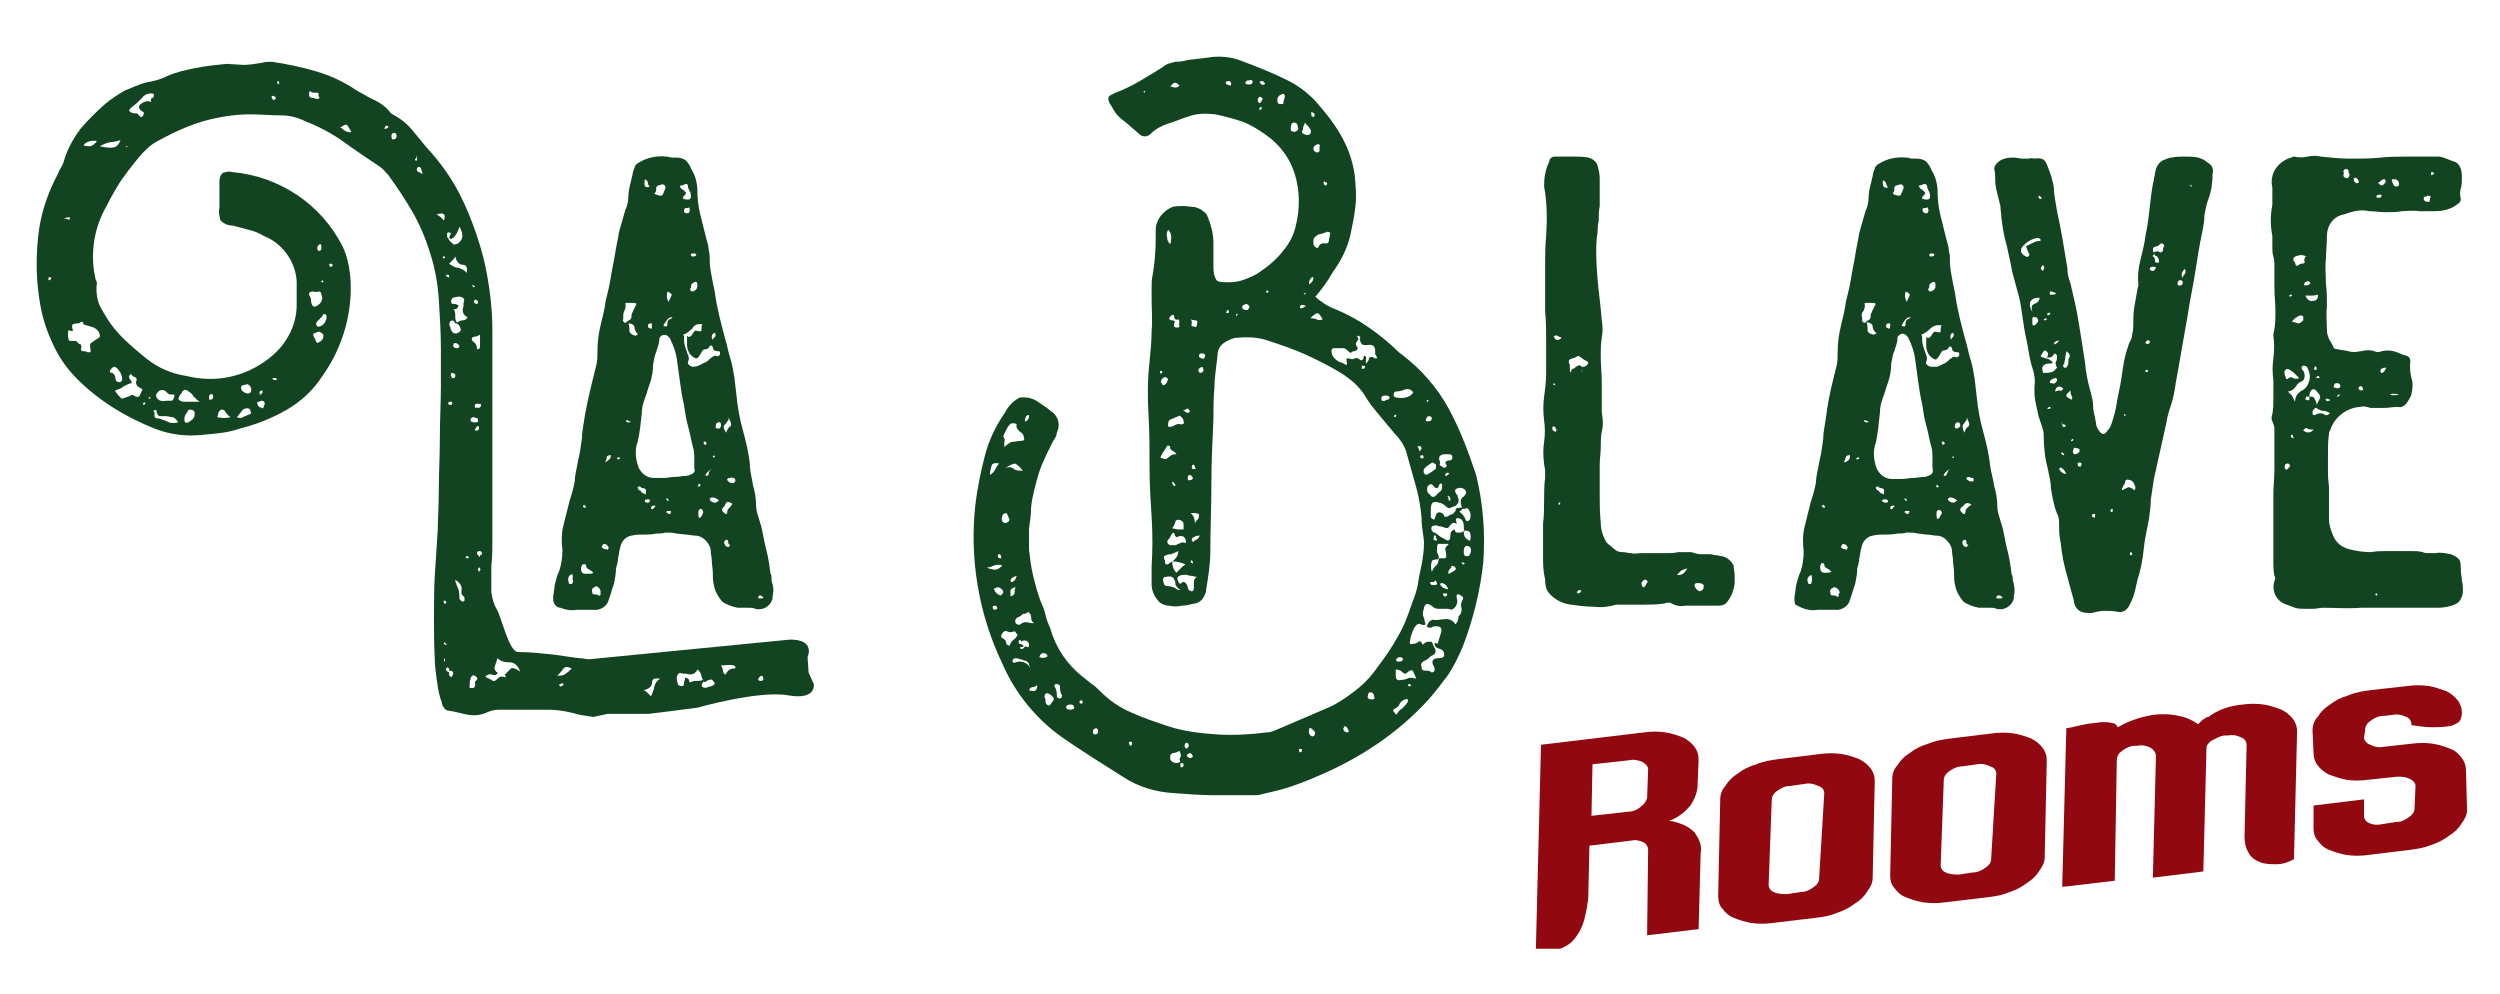
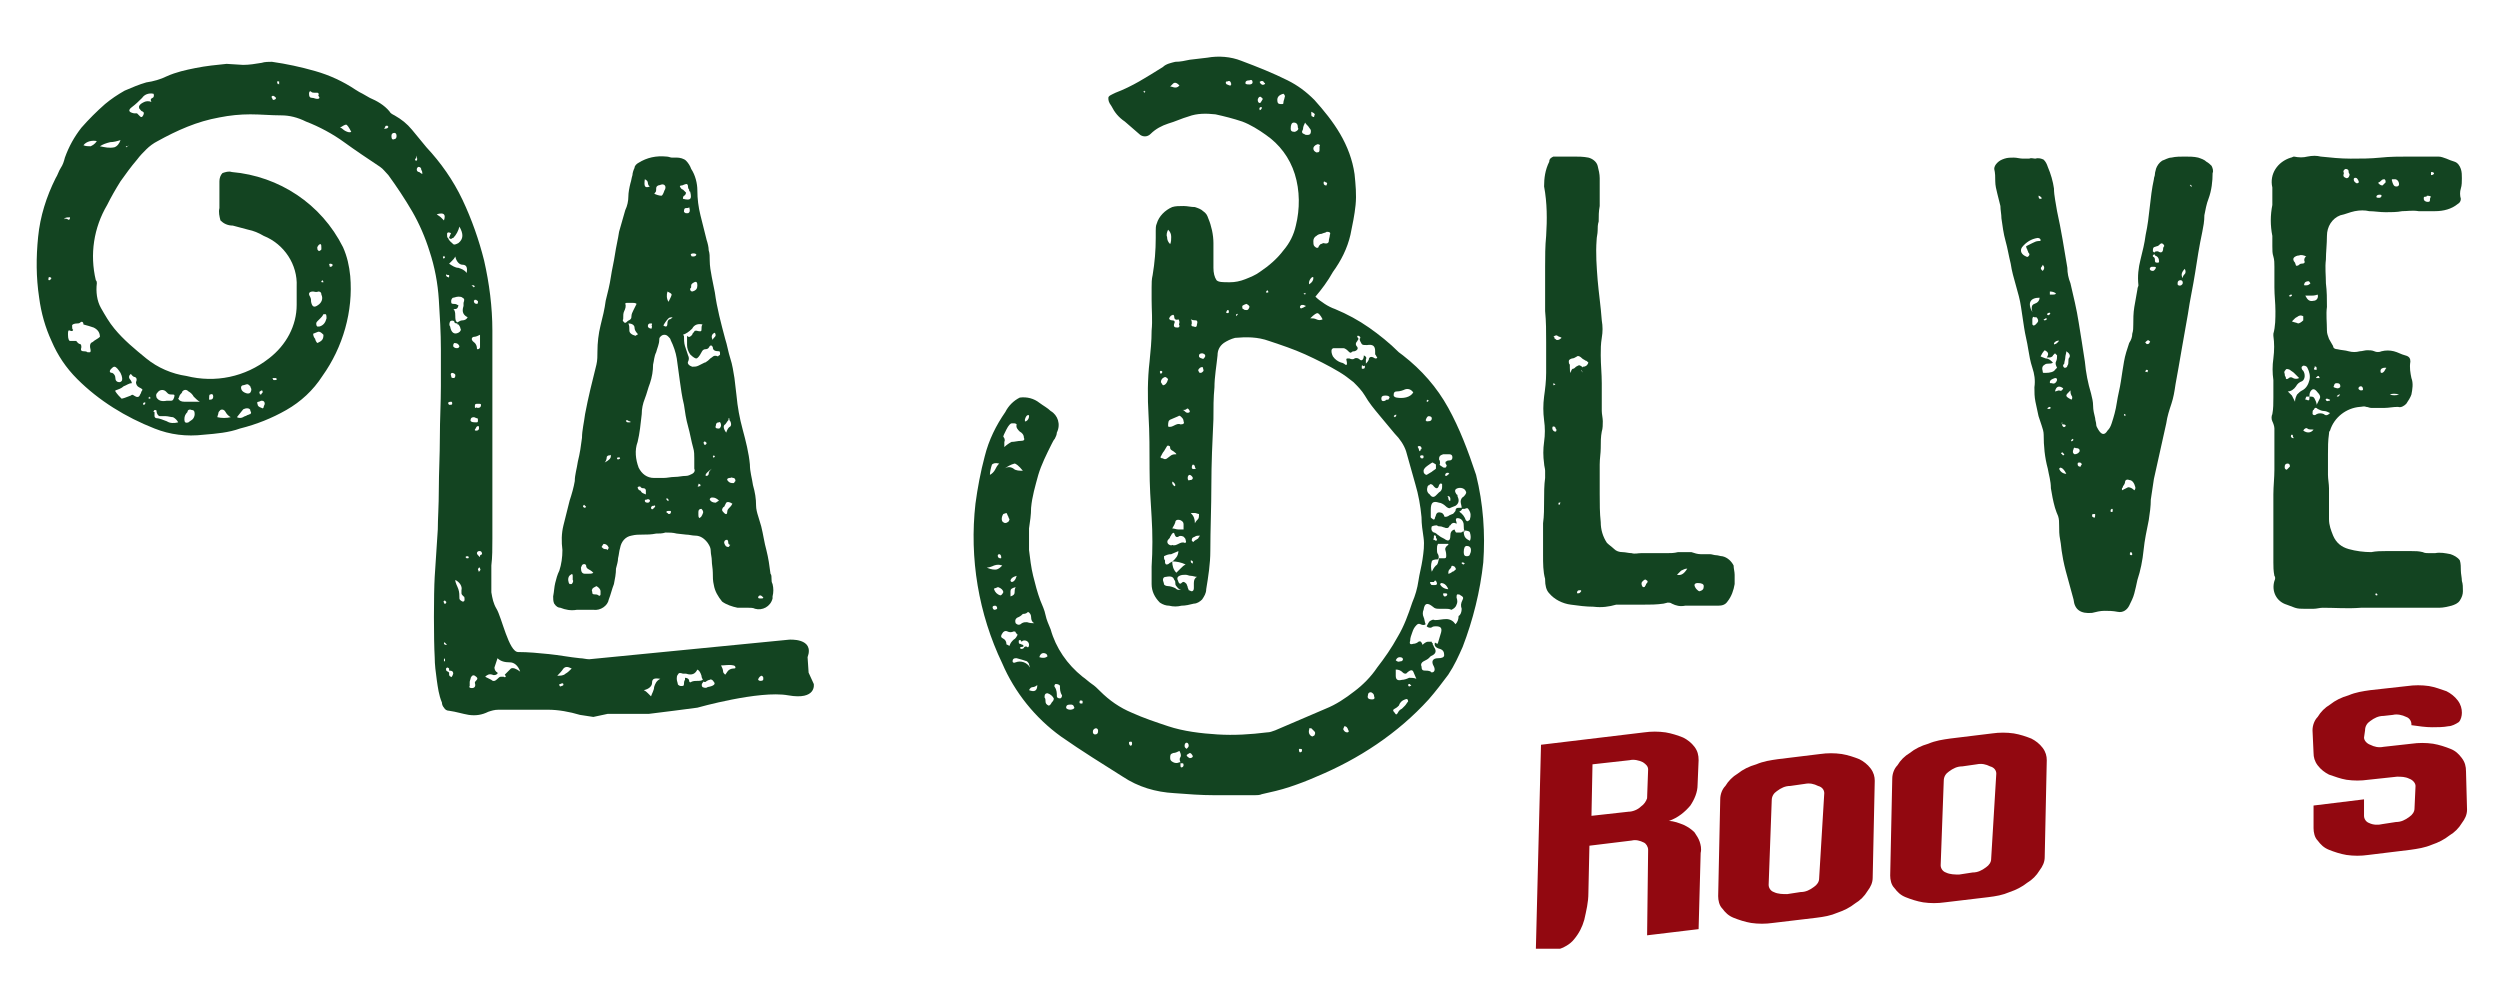
<svg xmlns="http://www.w3.org/2000/svg" xmlns:xlink="http://www.w3.org/1999/xlink" version="1.1" id="Livello_1" x="0px" y="0px" viewBox="0 0 242.7 96.5" style="enable-background:new 0 0 242.7 96.5;" xml:space="preserve">
  <style type="text/css">
	.st0{clip-path:url(#SVGID_00000000902802395882495950000011927333459333977262_);}
	.st1{fill:#920810;}
	.st2{fill:#134421;}
</style>
  <g>
    <defs>
      <rect id="SVGID_1_" x="3.5" y="5.3" width="236" height="86.8" />
    </defs>
    <clipPath id="SVGID_00000178187447262917688950000014675289028875599763_">
      <use xlink:href="#SVGID_1_" style="overflow:visible;" />
    </clipPath>
    <g id="Raggruppa_5" style="clip-path:url(#SVGID_00000178187447262917688950000014675289028875599763_);">
      <path id="Tracciato_530" class="st1" d="M162,79.7c0.5,0,1,0.2,1.5,0.4c0.4,0.2,0.7,0.4,1,0.7c0.2,0.3,0.4,0.6,0.5,0.9    c0.1,0.3,0.2,0.7,0.1,1.1l-0.2,7.4l-5,0.6l0.1-8.3c0-0.3-0.2-0.6-0.4-0.7c-0.4-0.2-0.8-0.3-1.2-0.2l-4.1,0.5l-0.1,4.6    c0,0.9-0.2,1.7-0.4,2.6c-0.2,0.7-0.5,1.3-1,1.9c-0.4,0.5-1,0.8-1.6,1c-0.7,0.2-1.4,0.2-2.1,0l0.5-19.9l10-1.2    c0.7-0.1,1.4-0.1,2.1,0c0.6,0.1,1.2,0.3,1.7,0.5c0.4,0.2,0.8,0.5,1.1,0.9c0.3,0.4,0.4,0.8,0.4,1.3l-0.1,2.4c0,0.7-0.3,1.4-0.7,2    C163.6,78.8,162.9,79.4,162,79.7 M160,74.7c0-0.3-0.2-0.5-0.5-0.7c-0.4-0.2-0.9-0.3-1.3-0.2l-3.6,0.4l-0.1,5l3.6-0.4    c0.4,0,0.9-0.2,1.2-0.5c0.3-0.2,0.5-0.5,0.6-0.8L160,74.7z" />
      <path id="Tracciato_531" class="st1" d="M176.7,73.2c0.7-0.1,1.4-0.1,2.1,0c0.6,0.1,1.2,0.3,1.7,0.5c0.4,0.2,0.8,0.5,1.1,0.9    c0.3,0.4,0.4,0.8,0.4,1.2l-0.2,9.4c0,0.5-0.2,0.9-0.5,1.3c-0.3,0.5-0.7,0.9-1.2,1.2c-0.5,0.4-1.1,0.7-1.7,0.9    c-0.7,0.3-1.3,0.4-2.1,0.5l-4.2,0.5c-0.7,0.1-1.4,0.1-2.1,0c-0.6-0.1-1.2-0.3-1.7-0.5c-0.5-0.2-0.8-0.5-1.1-0.9    c-0.3-0.3-0.4-0.8-0.4-1.2l0.2-9.4c0-0.5,0.2-1,0.5-1.3c0.3-0.5,0.7-0.9,1.2-1.2c0.5-0.4,1.1-0.7,1.8-0.9c0.7-0.3,1.4-0.4,2.1-0.5    L176.7,73.2z M177.1,77c0-0.3-0.2-0.6-0.6-0.7c-0.4-0.2-0.8-0.3-1.3-0.2l-1.4,0.2c-0.5,0-0.9,0.2-1.3,0.5    c-0.3,0.2-0.5,0.5-0.5,0.9l-0.3,8.2c0,0.3,0.2,0.6,0.5,0.7c0.4,0.2,0.9,0.2,1.3,0.2l1.3-0.2c0.5,0,0.9-0.2,1.3-0.5    c0.3-0.2,0.5-0.5,0.5-0.8L177.1,77z" />
      <path id="Tracciato_532" class="st1" d="M193.4,71.2c0.7-0.1,1.4-0.1,2.1,0c0.6,0.1,1.2,0.3,1.7,0.5c0.4,0.2,0.8,0.5,1.1,0.9    c0.3,0.4,0.4,0.8,0.4,1.2l-0.2,9.4c0,0.5-0.2,0.9-0.5,1.3c-0.3,0.5-0.7,0.9-1.2,1.2c-0.5,0.4-1.1,0.7-1.7,0.9    c-0.7,0.3-1.3,0.4-2.1,0.5l-4.2,0.5c-0.7,0.1-1.4,0.1-2.1,0c-0.6-0.1-1.2-0.3-1.7-0.5c-0.5-0.2-0.8-0.5-1.1-0.9    c-0.3-0.3-0.4-0.8-0.4-1.2l0.2-9.4c0-0.5,0.2-1,0.5-1.3c0.3-0.5,0.7-0.9,1.2-1.2c0.5-0.4,1.1-0.7,1.8-0.9c0.7-0.3,1.4-0.4,2.1-0.5    L193.4,71.2z M193.8,75.1c0-0.3-0.2-0.6-0.6-0.7c-0.4-0.2-0.8-0.3-1.3-0.2l-1.4,0.2c-0.5,0-0.9,0.2-1.3,0.5    c-0.3,0.2-0.5,0.5-0.5,0.9l-0.3,8.2c0,0.3,0.2,0.6,0.5,0.7c0.4,0.2,0.9,0.2,1.3,0.2l1.3-0.2c0.5,0,0.9-0.2,1.3-0.5    c0.3-0.2,0.5-0.5,0.5-0.8L193.8,75.1z" />
-       <path id="Tracciato_533" class="st1" d="M217.7,68.4c0.7-0.1,1.4-0.1,2.1,0c0.6,0.1,1.2,0.3,1.7,0.5c0.4,0.2,0.8,0.5,1.1,0.9    c0.3,0.4,0.4,0.8,0.4,1.2l-0.3,12.4c-0.5,0.3-1.1,0.5-1.7,0.5c-0.5,0-1.1,0-1.6-0.2c-0.5-0.2-0.9-0.5-1.1-0.9    c-0.3-0.5-0.4-1-0.4-1.6l0.2-8.9c0-0.3-0.2-0.6-0.5-0.7c-0.4-0.2-0.8-0.3-1.3-0.2l-0.3,0c-0.2,0-0.5,0.1-0.7,0.2    c-0.2,0.1-0.4,0.2-0.6,0.3c-0.2,0.1-0.3,0.3-0.4,0.4c-0.1,0.1-0.1,0.3-0.1,0.5l-0.3,11.8l-4.9,0.6l0.3-11.8c0-0.3-0.2-0.6-0.5-0.8    c-0.4-0.2-0.8-0.3-1.3-0.2l-0.2,0c-0.5,0-0.9,0.2-1.3,0.5c-0.3,0.2-0.5,0.5-0.5,0.9l-0.2,11.7l-5.1,0.6l0.4-15.4    c0.7-0.1,1.3-0.3,1.9-0.4c0.5-0.1,1-0.1,1.5-0.2c0.4,0,0.7,0,1.1,0.1c0.2,0,0.4,0.2,0.5,0.4c1-0.6,2.2-1,3.4-1.2    c0.8-0.1,1.7-0.1,2.5,0.1c0.7,0.1,1.3,0.4,1.9,0.8c0.1-0.1,0.2-0.2,0.3-0.3c0.1-0.1,0.2-0.2,0.3-0.2c0.1-0.1,0.2-0.2,0.4-0.2    C215.3,68.9,216.5,68.5,217.7,68.4" />
      <path id="Tracciato_534" class="st1" d="M239.5,78.6c0,0.5-0.2,0.9-0.5,1.3c-0.3,0.5-0.7,0.9-1.2,1.2c-0.5,0.4-1.1,0.7-1.7,0.9    c-0.7,0.3-1.4,0.4-2.1,0.5l-4.1,0.5c-0.7,0.1-1.4,0.1-2.1,0c-0.6-0.1-1.2-0.3-1.7-0.5c-0.5-0.2-0.8-0.5-1.1-0.9    c-0.3-0.3-0.4-0.8-0.4-1.2l0-2.2l4.9-0.6l0,1.6c0,0.3,0.2,0.6,0.5,0.7c0.4,0.2,0.9,0.2,1.3,0.1l1.3-0.2c0.5,0,0.9-0.2,1.3-0.5    c0.3-0.2,0.5-0.5,0.5-0.8l0.1-2.2c0-0.3-0.3-0.6-0.6-0.7c-0.4-0.2-0.8-0.2-1.2-0.2l-2.8,0.3c-0.7,0.1-1.4,0.1-2.1,0    c-0.6-0.1-1.1-0.3-1.7-0.5c-0.4-0.2-0.8-0.5-1.1-0.9c-0.3-0.4-0.4-0.8-0.4-1.2l-0.1-2.2c0-0.5,0.2-1,0.5-1.3    c0.3-0.5,0.7-0.9,1.2-1.2c0.5-0.4,1.1-0.7,1.8-0.9c0.7-0.3,1.4-0.4,2.1-0.5l3.6-0.4c0.7-0.1,1.4-0.1,2.1,0    c0.6,0.1,1.1,0.3,1.7,0.5c0.4,0.2,0.8,0.5,1.1,0.9c0.3,0.4,0.4,0.8,0.4,1.2c0,0.3-0.1,0.7-0.3,0.9c-0.3,0.2-0.7,0.4-1,0.4    c-0.5,0.1-1.1,0.1-1.6,0.1c-0.6,0-1.3-0.1-2-0.2l0-0.1c0-0.3-0.2-0.6-0.5-0.7c-0.4-0.2-0.9-0.3-1.3-0.2l-0.9,0.1    c-0.5,0-0.9,0.2-1.3,0.5c-0.3,0.2-0.5,0.5-0.5,0.9l-0.1,0.7c0,0.3,0.3,0.6,0.6,0.7c0.4,0.2,0.8,0.3,1.3,0.2l2.7-0.3    c0.7-0.1,1.4-0.1,2.1,0c0.6,0.1,1.2,0.3,1.7,0.5c0.5,0.2,0.8,0.5,1.1,0.9c0.3,0.4,0.4,0.8,0.4,1.3L239.5,78.6z" />
      <path id="Tracciato_535" class="st2" d="M78.5,65.3l-0.1-1.5c0.7-1.9-1.8-1.7-1.8-1.7L57.2,64c-0.3,0-0.6-0.1-0.9-0.1    c-1-0.1-2-0.3-3-0.4c-1-0.1-2-0.2-3-0.2c-0.9,0-1.6-3.4-2.1-4.2c-0.3-0.5-0.4-1-0.5-1.6c0-0.9,0-1.7,0-2.6    c0.1-0.8,0.1-1.7,0.1-2.6v-4.4c0-1.8,0-3.7,0-5.7s0-3.9,0-5.7v-4.4c0-2.3-0.3-4.6-0.8-6.8c-0.5-2-1.2-4-2.1-5.9    c-0.9-1.9-2.1-3.6-3.5-5.1c-0.5-0.6-0.9-1.1-1.4-1.7c-0.5-0.6-1-1-1.7-1.4c-0.2-0.1-0.4-0.2-0.5-0.4c-0.5-0.6-1.2-1-1.9-1.3    c-0.2-0.1-0.5-0.3-0.7-0.4s-0.4-0.2-0.7-0.4c-1.2-0.8-2.5-1.4-3.9-1.8c-1.4-0.4-2.8-0.7-4.2-0.9c-0.3,0-0.7,0-1,0.1    c-0.6,0.1-1.2,0.2-1.8,0.2L22,6.2c-1,0.1-2,0.2-3,0.4c-1,0.2-1.9,0.4-2.8,0.8c-0.6,0.3-1.3,0.5-2,0.6c-0.7,0.2-1.4,0.5-2.1,0.8    c-0.7,0.4-1.3,0.8-1.9,1.3c-0.8,0.7-1.6,1.5-2.3,2.3c-0.7,0.9-1.2,1.8-1.6,2.9c-0.1,0.4-0.2,0.7-0.4,1c-0.2,0.3-0.3,0.7-0.5,1    C4.5,19.1,3.9,21,3.7,23c-0.2,2-0.2,3.9,0.1,5.9c0.2,1.5,0.6,2.9,1.2,4.2c0.6,1.4,1.4,2.6,2.5,3.7c2.1,2.1,4.7,3.7,7.5,4.8    c1.5,0.6,3.1,0.8,4.8,0.6c1.2-0.1,2.4-0.2,3.5-0.6c1.6-0.4,3.1-1,4.5-1.8c1.4-0.8,2.6-1.9,3.5-3.3c2-2.8,3-6.3,2.7-9.7    c-0.1-1-0.3-1.9-0.7-2.8c-2.1-4.2-6.2-6.9-10.8-7.3c-0.3-0.1-0.6,0-0.9,0.1c-0.2,0.2-0.3,0.5-0.3,0.8c0,0.5,0,0.9,0,1.3    c0,0.4,0,0.9,0,1.3c-0.1,0.4,0,0.8,0.1,1.2c0.3,0.3,0.7,0.5,1.2,0.5l1.5,0.4c0.5,0.1,1,0.3,1.5,0.6c2,0.8,3.3,2.8,3.2,4.9v1.8    c0,2-1,3.9-2.7,5.2c-2.3,1.8-5.2,2.4-8,1.7c-1.4-0.2-2.8-0.8-3.9-1.7c-1.1-0.9-2.2-1.8-3.1-2.9c-0.5-0.6-0.9-1.3-1.3-2    c-0.4-0.7-0.5-1.6-0.4-2.4c0-0.1,0-0.2-0.1-0.3c-0.6-2.5-0.2-5.1,1.1-7.3c0.4-0.8,0.8-1.5,1.3-2.3c0.5-0.7,1-1.4,1.6-2.1    c0.3-0.4,0.6-0.7,0.9-1c0.3-0.3,0.7-0.6,1.1-0.8c0.9-0.5,1.9-1,2.9-1.4c1-0.4,2-0.7,3.1-0.9c1-0.2,2-0.3,3-0.3c1,0,2,0.1,3,0.1    c0.8,0,1.6,0.2,2.4,0.6c1.3,0.5,2.6,1.2,3.7,2c1.1,0.8,2.3,1.6,3.5,2.4c0.3,0.2,0.5,0.5,0.8,0.8c0.8,1.1,1.6,2.3,2.3,3.5    c0.7,1.2,1.3,2.6,1.7,3.9c0.5,1.5,0.8,3.1,0.9,4.7c0.1,1.6,0.2,3.2,0.2,4.8c0,0.8,0,2,0,3.6c0,1.6-0.1,3.2-0.1,5    c0,1.7-0.1,3.4-0.1,5c0,1.6-0.1,2.9-0.1,3.9c-0.1,1.4-0.2,3-0.3,4.6c-0.1,1.6-0.1,6.2,0,7.8c0,0.7,0.1,1.5,0.2,2.2    c0.1,0.7,0.2,1.5,0.5,2.2c0,0.2,0.1,0.4,0.2,0.5c0.1,0.2,0.3,0.3,0.5,0.3c0.7,0.1,1.3,0.3,1.9,0.4c0.7,0.1,1.3,0,1.9-0.3    c0.3-0.1,0.6-0.2,1-0.2c0.8,0,1.6,0,2.4,0c0.8,0,1.6,0,2.4,0c1,0,2.1,0.2,3.1,0.5l1.3,0.2l1.4-0.3h4l2.4-0.3l2.3-0.3    c0,0,6-1.7,8.8-1.2s2.5-1.1,2.5-1.1L78.5,65.3z M4.8,27.2c-0.1,0-0.1,0-0.1-0.1c0,0,0,0,0,0c0-0.1,0-0.2,0.1-0.2    c0,0,0.1,0,0.2,0.1C4.9,27.1,4.9,27.2,4.8,27.2 M30.8,33.3c-0.1-0.1-0.2-0.3-0.2-0.4c-0.1-0.1-0.2-0.3-0.2-0.5    c0.2-0.1,0.3-0.1,0.5-0.2c0.2,0,0.3,0.1,0.5,0.3C31.4,32.9,31.3,33.1,30.8,33.3 M32.1,25.6c0,0,0.1,0,0.2,0.1    c0,0.1-0.1,0.2-0.2,0.2c-0.1,0-0.1,0-0.1-0.1c0,0,0,0,0,0C31.9,25.6,32,25.6,32.1,25.6 M31.7,30.9c-0.1,0.4-0.3,0.7-0.7,0.8    c0,0-0.1,0-0.1,0c0,0-0.1,0-0.1,0c-0.1-0.1-0.1-0.2-0.1-0.3c0-0.1,0.1-0.2,0.1-0.2c0.1-0.1,0.2-0.2,0.3-0.3    c0.1-0.1,0.2-0.2,0.3-0.4c0,0,0.1,0,0.2,0S31.7,30.8,31.7,30.9 M31.3,27.4c-0.1,0-0.1,0-0.1-0.1c0,0,0,0,0,0l0.1-0.1    c0.1,0.1,0.1,0.2,0.1,0.2S31.4,27.4,31.3,27.4 M31.1,23.7c0.1,0,0.1,0.2,0.1,0.4c0,0.1,0,0.2-0.1,0.2c-0.1,0.1-0.2,0.1-0.2,0    c-0.1,0-0.1-0.2-0.1-0.3C30.9,23.8,31,23.7,31.1,23.7 M30.4,28.3c0.1,0,0.3,0.1,0.5,0c0.2,0,0.3,0.1,0.3,0.3c0.2,0.4,0,0.8-0.3,1    c-0.4,0.3-0.6,0.2-0.7-0.3c0-0.2,0-0.3-0.1-0.5C29.9,28.5,30,28.3,30.4,28.3 M26.8,36.7c0.1,0.1,0.1,0.2-0.1,0.2h-0.1    c0,0-0.1,0-0.1-0.1c0,0,0,0,0,0c0,0-0.1-0.1,0-0.1c0,0,0,0-0.1,0C26.7,36.7,26.8,36.7,26.8,36.7 M25.4,37.9c0.1,0,0.1,0.1,0.1,0.2    c0,0-0.1,0.1-0.1,0.1c0,0,0,0.1-0.1,0.1s-0.1-0.1-0.1-0.2C25.1,38.1,25.2,38,25.4,37.9 M25.1,39c0.1,0,0.2-0.1,0.3-0.1    c0.2,0,0.3,0.1,0.3,0.3c0,0.1-0.1,0.2-0.1,0.3c0,0.1-0.1,0.2-0.2,0.1c-0.3-0.1-0.4-0.2-0.4-0.4C24.9,39.1,25,39,25.1,39     M23.6,37.4c0.1,0,0.3-0.1,0.4-0.1c0.1,0,0.2,0.1,0.3,0.2c0,0.1,0.1,0.2,0.1,0.3c0,0.2-0.1,0.4-0.3,0.4c0,0-0.1,0-0.1,0    c-0.4-0.1-0.6-0.3-0.6-0.6C23.4,37.5,23.5,37.4,23.6,37.4 M23.4,40c0.1-0.1,0.2-0.3,0.3-0.3c0.2-0.1,0.5-0.1,0.6,0.1    c0,0,0,0,0,0.1c0.1,0.1,0.1,0.2,0,0.3c-0.1,0-0.2,0.1-0.3,0.1c-0.1,0.1-0.3,0.1-0.4,0.2c-0.2,0.1-0.4,0.1-0.6,0L23.4,40     M21.2,40.1c0-0.1,0.1-0.2,0.2-0.3c0.2-0.1,0.4,0,0.5,0.2c0.1,0.2,0.3,0.4,0.5,0.5c-0.4,0.1-0.9,0.1-1.3,0    C21.1,40.4,21.2,40.2,21.2,40.1 M20.4,38.3c0.2-0.1,0.3,0,0.3,0.2c0,0.2-0.1,0.3-0.3,0.3c-0.1,0-0.1,0-0.1,0c0,0,0-0.1,0-0.1    C20.3,38.5,20.3,38.3,20.4,38.3 M18.7,40.7c-0.1,0.1-0.3,0.2-0.4,0.3c-0.3,0.1-0.4,0-0.4-0.3c0-0.3,0.1-0.5,0.3-0.7    c0-0.2,0.2-0.3,0.4-0.2c0.2,0,0.3,0.1,0.3,0.4C18.9,40.4,18.8,40.6,18.7,40.7 M17.5,38.3c0.1-0.1,0.2-0.2,0.2-0.3    c0.2-0.2,0.4-0.2,0.6,0c0,0,0,0,0,0c0.2,0.1,0.4,0.3,0.5,0.5c0.2,0.2,0.4,0.4,0.6,0.5h-1.5c-0.3,0-0.5-0.1-0.6-0.3    C17.4,38.6,17.4,38.4,17.5,38.3 M15.3,38.1c0.2-0.3,0.6-0.3,0.8-0.1c0,0,0,0,0.1,0.1l0.1,0.1c0.1,0.1,0.3,0.1,0.4,0.1    c0.2,0,0.3,0,0.2,0.3s-0.2,0.3-0.3,0.3c-0.1,0-0.3,0-0.4,0c-0.5,0.1-0.8,0-1-0.3C15.1,38.3,15.2,38.2,15.3,38.1 M14.9,40    c0,0,0-0.1,0.1-0.2c0.1,0,0.2,0,0.2,0.1c0,0.3,0.2,0.5,0.3,0.5c0.2,0,0.4,0,0.6,0c0.2,0,0.5,0.1,0.7,0.1c0.2,0.1,0.4,0.3,0.5,0.5    c-0.4,0.1-0.8,0.1-1.1-0.1c-0.3-0.1-0.7-0.3-1-0.3c-0.1,0-0.2-0.1-0.2-0.2V40z M6.2,21.3c0.1-0.2,0.3-0.2,0.6-0.2    c0,0.2-0.1,0.3-0.2,0.2C6.4,21.2,6.3,21.2,6.2,21.3C6.2,21.3,6.2,21.3,6.2,21.3 M14.4,38.6c0.1,0,0.1,0,0.1-0.1    c0,0,0.1,0.1,0.1,0.1c0,0.1,0,0.1-0.1,0.1c0,0,0,0,0,0c0,0-0.1,0-0.1-0.1c0,0,0,0,0,0V38.6z M14.1,39.2    C14.1,39.2,14.1,39.3,14.1,39.2C14,39.3,14,39.3,14,39.3c-0.1,0-0.1,0-0.1-0.1c0-0.1,0-0.1,0.1-0.1C14.1,39,14.1,39,14.1,39.2     M12.8,37.2c0-0.1-0.1-0.3-0.2-0.4c-0.1-0.1-0.1-0.3,0-0.4c0,0,0.1-0.1,0.1-0.1c0.1,0.1,0.2,0.3,0.4,0.3c0.2,0.1,0.2,0.3,0.1,0.5    c0,0.2,0.1,0.4,0.3,0.5s0.4,0.2,0.3,0.3c-0.1,0.1-0.1,0.3-0.2,0.4c-0.1,0.3-0.3,0.3-0.6,0.1c-0.1-0.1-0.2-0.1-0.3,0    c-0.5,0.2-0.8,0.3-0.9,0.3c-0.2-0.2-0.4-0.4-0.6-0.7v-0.1c0.3-0.1,0.6-0.2,0.8-0.4C12.3,37.4,12.5,37.2,12.8,37.2 M10.8,35.8    c0.1-0.1,0.2-0.2,0.3-0.2c0.2,0,0.4,0.3,0.6,0.6c0.2,0.4,0.2,0.7,0.1,0.8c-0.1,0.1-0.2,0.1-0.2,0.1c-0.3,0-0.4-0.2-0.4-0.4    c0-0.2-0.1-0.4-0.3-0.5C10.6,36.2,10.6,36,10.8,35.8 M9.1,31.8c0.4,0.2,0.6,0.5,0.6,0.9c-0.2,0.2-0.5,0.3-0.7,0.5    c-0.3,0.1-0.3,0.4-0.2,0.8c0,0.1,0,0.2-0.1,0.2c-0.1,0-0.2,0-0.2,0c-0.1-0.1-0.3-0.1-0.4-0.1c-0.2,0-0.3-0.1-0.2-0.4    c0-0.1,0-0.2-0.1-0.3c-0.2,0-0.3-0.2-0.4-0.3H6.8c-0.1,0-0.2-0.2-0.2-0.6c0-0.3,0-0.5,0.2-0.4c0.2,0.1,0.3,0,0.3-0.1    C7,32,7,31.8,7,31.6c0-0.1,0.2-0.2,0.5-0.2c0.1,0,0.2,0,0.3-0.1c0.1-0.1,0.3-0.1,0.3,0.2C8.5,31.6,8.8,31.7,9.1,31.8 M8.8,14.2    c-0.2,0-0.5,0-0.7-0.1c0.3-0.4,0.9-0.5,1.3-0.4C9.2,14,9,14.1,8.8,14.2 M11.1,14.3c-0.5,0.1-0.9,0-1.4-0.1c0.3-0.2,0.6-0.3,1-0.4    c0.3,0,0.7-0.1,1-0.2C11.6,13.9,11.4,14.2,11.1,14.3 M12.4,14.2l-0.1,0.1l-0.1-0.1c0,0,0.1,0,0.1,0s0,0,0.1,0    C12.5,14,12.5,14.1,12.4,14.2 M14.8,9.5c-0.2,0.1-0.2,0.2-0.1,0.4c-0.2-0.1-0.5-0.1-0.7,0c-0.2,0.1-0.4,0.2-0.5,0.4v0.2    c0.1,0.1,0.2,0.3,0.3,0.3c0.2,0.1,0.2,0.2,0.1,0.4s-0.2,0.2-0.3,0.1c-0.1-0.1-0.2-0.2-0.3-0.3h-0.3c-0.5-0.1-0.6-0.3-0.2-0.6    c0.4-0.3,0.7-0.6,1-0.9C14,9.2,14.4,9,14.9,9.1C15,9.3,14.9,9.5,14.8,9.5 M26.5,9.7C26.5,9.7,26.5,9.7,26.5,9.7    C26.5,9.6,26.5,9.6,26.5,9.7l-0.1-0.2c-0.1-0.1,0-0.2,0.1-0.2c0.1,0,0.2,0.1,0.3,0.2C26.8,9.6,26.7,9.7,26.5,9.7 M27,8.2    c0,0-0.1-0.1-0.1-0.3c0,0,0.1,0,0.1,0s0,0,0.1,0c0,0,0,0.1,0,0.1c0,0.1,0,0.1,0,0.2C27,8.1,27,8.1,27,8.2 M30.8,9.6    c-0.2,0-0.3-0.1-0.5-0.1c-0.2,0-0.3-0.1-0.3-0.4c0-0.2,0.1-0.3,0.2-0.2c0.1,0.1,0.2,0.1,0.3,0.1c0.1,0,0.2,0,0.3,0    c0.1,0,0.2,0.1,0.1,0.3C31.1,9.5,31,9.6,30.8,9.6 M33.5,12.7c-0.2-0.1-0.3-0.3-0.5-0.3c0.3-0.2,0.5-0.3,0.6-0.3    c0.1,0,0.3,0.3,0.5,0.7C33.9,12.9,33.7,12.8,33.5,12.7 M37.3,12.5c0-0.1,0.1-0.1,0.1-0.2c0-0.1,0.1-0.1,0.2-0.1l0.1,0.1    C37.7,12.4,37.6,12.5,37.3,12.5 M38.3,13.5c-0.2,0.1-0.3,0-0.3-0.3c0-0.2,0.1-0.3,0.3-0.3c0.1,0,0.2,0.1,0.2,0.3    C38.5,13.4,38.4,13.5,38.3,13.5 M40.4,15.4c0,0,0-0.1,0-0.1c0-0.1,0-0.1,0-0.2l0.1,0.3c0,0.1,0,0.2-0.1,0.2c0,0-0.1,0-0.1-0.1    c0,0,0,0,0,0V15.4z M40.7,16.7c-0.2,0-0.3-0.2-0.2-0.4l0.1-0.1c0.2,0,0.3,0.1,0.3,0.3c0.1,0.1,0.1,0.3,0.1,0.4    C40.8,16.8,40.7,16.7,40.7,16.7 M46.4,29.2c0,0.2,0,0.3-0.1,0.3c-0.2,0-0.3-0.1-0.3-0.3l0.1-0.1c0.1,0,0.2,0,0.2,0.1    C46.3,29.2,46.3,29.2,46.4,29.2 M46,27.7l0.1,0.1l-0.1,0.1l-0.1-0.1C45.7,27.7,45.8,27.7,46,27.7 M46,32.7c0.2,0,0.4-0.1,0.6-0.2    c0,0.4,0,0.8,0,1.2c0,0.1-0.1,0.2-0.2,0.2c-0.1,0-0.1,0-0.1-0.1c0,0,0,0,0,0c0-0.2-0.1-0.4-0.2-0.5c-0.1-0.1-0.3-0.2-0.3-0.4    C45.8,32.8,45.9,32.7,46,32.7 M46,40.5c0.1,0,0.2,0.1,0.3,0.1c0.1,0,0.1,0.1,0.1,0.2c0,0.1,0,0.2-0.1,0.2c-0.1,0-0.2,0-0.2,0    c-0.3,0-0.5-0.1-0.4-0.3C45.7,40.6,45.8,40.5,46,40.5 M46.5,41.6c0,0.1-0.1,0.2-0.2,0.2c0,0,0,0-0.1,0c-0.1,0-0.1,0-0.1-0.1    c0,0,0,0,0,0c0.1-0.1,0.1-0.2,0.2-0.3C46.5,41.3,46.5,41.4,46.5,41.6 M45.3,26.5c-0.2-0.3-0.5-0.4-0.8-0.5c-0.3,0-0.6-0.2-0.9-0.4    c0.1-0.1,0.2-0.2,0.3-0.3c0.1-0.1,0.2-0.2,0.3-0.4c0.1,0.5,0.4,0.8,0.7,0.8C45.3,25.7,45.4,26,45.3,26.5 M44.4,31.4    C44.4,31.4,44.4,31.4,44.4,31.4c0,0.1,0,0.1,0.1,0.1c0.1,0.1,0.2,0.3,0.2,0.4c0.1,0.1,0,0.3-0.2,0.4c-0.4,0.2-0.7,0-0.8-0.6    c-0.1-0.1-0.1-0.3,0-0.5c0.1-0.1,0.3-0.1,0.4,0C44.1,31.4,44.3,31.4,44.4,31.4 M44.6,33.6c0,0.1-0.1,0.2-0.2,0.2c0,0,0,0-0.1,0    c-0.1,0-0.3-0.1-0.3-0.2c0,0,0,0,0-0.1c0,0,0-0.1,0.1-0.2C44.4,33.3,44.5,33.4,44.6,33.6 M43.8,39c0.1,0,0.1,0.1,0.1,0.2    c0,0.1-0.1,0.1-0.3,0.1c-0.1-0.1-0.1-0.2-0.1-0.2C43.6,39,43.7,39,43.8,39 M43.4,22.7c0-0.1,0.1-0.2,0.3-0.1c0.1,0,0.1,0.1,0,0.2    c0,0.1-0.1,0.2-0.1,0.3c0.1,0.1,0.2,0.1,0.2,0.1c0.1-0.1,0.2-0.1,0.2-0.1c0.3-0.3,0.5-0.7,0.6-1.1c0.4,0.7,0.4,1.2-0.1,1.6    c-0.2,0.1-0.4,0.2-0.5,0.1c-0.2-0.2-0.4-0.3-0.5-0.6C43.4,23.1,43.4,22.9,43.4,22.7 M43.6,26.7v0.1c0,0.1,0,0.2-0.1,0.1    c-0.1,0-0.2-0.1-0.2-0.2c0,0,0,0,0-0.1C43.3,26.7,43.5,26.7,43.6,26.7 M42.8,21.1c-0.1-0.1-0.3-0.2-0.4-0.3c0.7-0.2,0.9,0,0.7,0.6    C43,21.3,42.9,21.2,42.8,21.1 M43,24.9c0.1,0,0.1,0,0.1-0.1c0,0.1,0.1,0.1,0.1,0.2l-0.1,0.1C43,25.1,43,25,43,24.9 M43.2,58.3    c0.1,0.1,0.2,0.2,0.1,0.2c0,0.1,0,0.1-0.1,0.1c0,0,0,0,0,0c-0.1,0-0.1,0-0.1-0.1C43,58.4,43.1,58.3,43.2,58.3 M43.4,62.6h-0.2    l-0.1-0.1c0-0.1,0-0.2,0.1-0.1L43.4,62.6z M43.1,64l0.1-0.1c0,0,0,0.1,0,0.1s0,0,0,0.1c0,0.1,0,0.1-0.1,0.1c0,0,0,0,0,0    C43.1,64.1,43.1,64,43.1,64 M43.8,65.7c-0.1,0-0.2-0.1-0.2-0.2c0-0.1,0-0.2,0-0.2c0,0-0.1-0.1-0.1-0.1c-0.1,0-0.2-0.1-0.2-0.2    c0,0,0,0,0-0.1l0.1-0.1c0,0,0.1,0,0.2,0.1c0,0,0,0.1,0,0.1c0,0,0,0.1,0,0.1c0.3,0,0.4,0.1,0.4,0.3C43.9,65.7,43.8,65.8,43.8,65.7     M43.8,36.5c-0.1-0.2,0-0.3,0.1-0.3c0.1,0,0.3,0.1,0.3,0.2c0,0,0,0,0,0.1c0,0,0,0.1-0.1,0.2C43.9,36.7,43.8,36.7,43.8,36.5     M44.9,58.4c-0.2-0.1-0.3-0.2-0.3-0.3c0-0.3,0-0.6-0.1-0.9c-0.1-0.3-0.3-0.6-0.3-0.9c0.4,0.2,0.7,0.6,0.6,1v0.3    c0,0.1,0.1,0.2,0.2,0.3c0.1,0,0.1,0.2,0.1,0.3C45.1,58.4,45,58.4,44.9,58.4 M44.9,31.1c-0.2,0-0.3,0.1-0.5,0.2    c-0.2-0.1-0.2-0.4-0.2-0.6c0-0.2,0-0.4-0.1-0.6C44,30.1,44,30,44.2,30c0.2,0,0.3-0.2,0.3-0.4h-0.1c-0.1-0.1-0.3-0.1-0.4-0.1    c-0.2,0-0.2-0.1-0.2-0.3c0-0.1,0.1-0.3,0.2-0.3c0.1,0,0.3-0.1,0.5-0.1c0.1,0,0.3,0,0.4,0.1c0.2,0.1,0.2,0.2,0.1,0.5v0.3    c-0.2,0.6,0,0.9,0.4,1.1C45.3,31,45.1,31.1,44.9,31.1 M45.3,54.2l-0.1-0.1c0-0.1,0.1-0.1,0.2-0.1c0,0,0.1,0,0.1,0.1    S45.5,54.2,45.3,54.2 M46.2,66.1c-0.1,0.1-0.1,0.1-0.1,0.2c0.1,0.3,0,0.5-0.3,0.5c-0.2,0-0.3-0.1-0.2-0.2c0-0.1,0-0.3,0-0.4    c0-0.1,0.1-0.3,0.1-0.4c0.1-0.2,0.2-0.3,0.4-0.2C46.4,65.8,46.4,65.9,46.2,66.1 M46.5,55.5C46.4,55.5,46.4,55.4,46.5,55.5    C46.4,55.4,46.4,55.4,46.5,55.5l-0.1-0.2c0,0,0-0.1,0.1-0.2c0.1,0,0.1,0,0.1,0.1C46.7,55.3,46.6,55.4,46.5,55.5 M46.6,54    c0,0.1,0,0.1-0.1,0c-0.1-0.1-0.2-0.2-0.2-0.3c0-0.1,0.1-0.2,0.2-0.2c0,0,0,0,0.1,0c0.1,0,0.2,0.1,0.2,0.3    C46.6,53.9,46.6,53.9,46.6,54 M46.4,39.6c-0.1,0-0.2-0.1-0.2,0c-0.1,0-0.1,0-0.1-0.2s0.1-0.2,0.3-0.2c0.2,0,0.3,0,0.3,0.1    C46.7,39.5,46.6,39.6,46.4,39.6 M49.6,64.9c-0.2,0.2-0.4,0.4-0.6,0.6c0.1,0.1,0.1,0.2,0.1,0.2s-0.1,0.1-0.2,0c-0.1,0-0.2,0-0.3,0    c-0.1,0-0.2,0.1-0.3,0.2c-0.2,0.2-0.4,0.3-0.6,0.1c-0.2-0.1-0.4-0.2-0.6-0.3c0.2-0.2,0.4-0.3,0.7-0.2c0.2,0.1,0.4,0,0.5-0.1v-0.1    C48.1,65.2,48,65,48,64.8c0.1-0.3,0.2-0.6,0.3-0.9c0.3,0.3,0.7,0.4,1.2,0.4c0.4,0,0.8,0.3,1,0.9C50.1,64.9,49.8,64.8,49.6,64.9     M54.5,66.6c-0.1,0.1-0.2,0-0.2-0.1c0-0.1,0-0.1,0.1-0.1c0.2-0.1,0.3-0.1,0.3,0.1C54.7,66.5,54.6,66.6,54.5,66.6 M54.9,65.4    c-0.2,0.2-0.5,0.2-0.8,0.2c0.2-0.2,0.4-0.4,0.6-0.7c0.2-0.2,0.4-0.2,0.8,0C55.3,65.1,55.1,65.3,54.9,65.4 M63.5,66.7    c0,0.3-0.2,0.6-0.3,0.9c-0.1-0.1-0.2-0.2-0.3-0.3c-0.1-0.1-0.2-0.2-0.4-0.3c0.5-0.1,0.8-0.4,0.8-0.7c0-0.4,0.2-0.5,0.8-0.4    C63.7,66.1,63.6,66.4,63.5,66.7 M68.7,66.7c-0.1,0.1-0.3,0.1-0.5,0c-0.1-0.1-0.1-0.3,0-0.4c0.1-0.1,0.1-0.2,0.1-0.3c0,0,0,0,0,0    c0,0,0,0,0-0.1c-0.1,0.2-0.4,0.2-0.6,0.2c-0.2,0-0.4,0-0.6,0.1c-0.1,0.1-0.2,0-0.2-0.1c0-0.2-0.2-0.3-0.4-0.3V66    c-0.1,0.1-0.1,0.3-0.1,0.4c0,0.2-0.1,0.2-0.3,0.2c-0.1,0-0.3-0.1-0.3-0.2c0-0.1-0.1-0.3-0.1-0.5c0-0.1,0-0.3,0.1-0.4    c0.1-0.2,0.2-0.2,0.5-0.1h0.3c0.6,0.2,0.9,0,1.1-0.4c0.2,0.1,0.3,0.3,0.4,0.6c0,0.2,0.1,0.3,0.2,0.5c0,0,0,0,0,0c0,0,0,0,0,0.1    c0,0,0,0,0.1,0s0.1,0,0.1,0c0.1-0.1,0.3-0.2,0.4-0.2c0.1-0.1,0.3,0,0.4,0.2C69.5,66.4,69.3,66.6,68.7,66.7 M73.8,66.1    c0,0-0.1,0-0.2-0.1c0-0.1,0.1-0.3,0.3-0.4c0.1,0,0.2,0.1,0.2,0.2c0,0,0,0,0,0.1C74.1,66,74.1,66.1,73.8,66.1    C73.9,66.1,73.9,66.1,73.8,66.1 M71.2,64.9c-0.2,0-0.4,0.1-0.5,0.2c-0.1,0.1-0.2,0.3-0.3,0.4c-0.1-0.1-0.2-0.2-0.2-0.3    c0-0.2-0.1-0.4-0.2-0.6c0.4,0,0.8-0.1,1.2,0c0.1,0,0.2,0.1,0.2,0.2C71.4,64.9,71.3,64.9,71.2,64.9C71.3,64.9,71.3,64.9,71.2,64.9" />
      <path id="Tracciato_536" class="st2" d="M54.4,59c0.5,0.2,1,0.3,1.6,0.2c0.5,0,1,0,1.6,0c0.7,0.1,1.4-0.4,1.5-1    c0.2-0.5,0.3-1,0.5-1.5c0.1-0.5,0.2-1,0.2-1.5c0.1-0.4,0.2-0.7,0.2-1c0.1-0.4,0.1-0.7,0.2-1c0.1-0.6,0.5-1.1,1.1-1.2    c0.4-0.1,0.7-0.1,1.1-0.1c0.4,0,0.8,0,1.3-0.1c0.3,0,0.6,0,0.9-0.1c0.4,0,0.7,0,1.1,0.1l0.9,0.1c0.3,0,0.6,0.1,0.9,0.1    c0.5,0,0.9,0.3,1.2,0.7c0.2,0.3,0.3,0.5,0.3,0.8c0,0.3,0.1,0.6,0.1,0.9c0,0.4,0.1,0.8,0.1,1.2c0,0.4,0,0.8,0.1,1.2    c0.1,0.6,0.4,1.1,0.8,1.6c0.4,0.3,1,0.5,1.5,0.6h1c0.3,0,0.5,0,0.7,0.1c0.7,0.2,1.5-0.2,1.7-1c0-0.1,0-0.1,0-0.2    c0.1-0.4,0.1-0.8,0-1.2c-0.1-0.2-0.1-0.3-0.1-0.5c0-0.2,0-0.4-0.1-0.5c-0.1-0.8-0.2-1.5-0.4-2.3c-0.2-0.7-0.3-1.5-0.5-2.3    c-0.1-0.3-0.2-0.7-0.3-1c-0.1-0.3-0.2-0.7-0.2-1c0-0.7-0.1-1.3-0.3-2c-0.1-0.7-0.3-1.3-0.3-2c-0.1-1.1-0.4-2.3-0.7-3.4    c-0.3-1.1-0.5-2.2-0.6-3.3l-0.2-1.7c-0.1-0.6-0.2-1.3-0.4-1.9c-0.2-0.6-0.3-1.3-0.5-1.9c-0.4-1.5-0.8-3-1-4.5    c-0.1-0.5-0.2-1-0.3-1.5c-0.1-0.5-0.2-1.1-0.2-1.6c0-0.4,0-0.7-0.1-1c0-0.3-0.1-0.7-0.2-1c-0.2-0.8-0.4-1.6-0.6-2.4    c-0.2-0.8-0.3-1.6-0.3-2.4c0-0.7-0.2-1.5-0.6-2.1c-0.1-0.3-0.3-0.6-0.5-0.8c-0.2-0.2-0.6-0.3-0.9-0.3c-0.1,0-0.3,0-0.5,0    c-0.1,0-0.3-0.1-0.5-0.1c-1-0.1-1.9,0.1-2.7,0.6c-0.2,0.1-0.4,0.3-0.4,0.5c-0.1,0.2-0.2,0.5-0.2,0.7c-0.1,0.3-0.1,0.5-0.2,0.8    c-0.1,0.4-0.2,0.9-0.2,1.3c0,0.4-0.1,0.9-0.3,1.3c-0.2,0.7-0.4,1.4-0.6,2.1c-0.1,0.7-0.3,1.5-0.4,2.2c-0.1,0.7-0.3,1.5-0.4,2.2    c-0.1,0.7-0.3,1.5-0.5,2.3c-0.1,0.8-0.3,1.6-0.5,2.4c-0.2,0.8-0.3,1.7-0.3,2.5c0,0.4,0,0.9-0.1,1.3c-0.4,1.6-0.8,3.2-1.1,4.8    c-0.1,0.8-0.3,1.6-0.3,2.3c-0.1,0.8-0.2,1.5-0.4,2.3c-0.1,0.7-0.3,1.3-0.3,1.9c-0.1,0.6-0.3,1.3-0.5,1.9c-0.2,0.8-0.4,1.6-0.6,2.4    c-0.2,0.8-0.2,1.6-0.1,2.4c0,0.7-0.1,1.4-0.3,2c-0.2,0.4-0.3,0.8-0.4,1.2c-0.1,0.4-0.1,0.8-0.2,1.3c0,0.2,0,0.5,0.1,0.7    C54,58.9,54.2,59,54.4,59 M73.8,57.8c0.1,0,0.2,0.1,0.3,0.2c0,0.1-0.1,0.1-0.2,0.1c-0.2,0-0.3,0-0.3-0.1    C73.6,57.9,73.7,57.8,73.8,57.8C73.8,57.8,73.8,57.8,73.8,57.8 M61.1,41c-0.2,0-0.3,0-0.3-0.1c-0.1-0.1,0-0.1,0.1-0.1    c0.1,0,0.1,0.1,0.2,0.1c0.1,0,0.1,0,0.1,0.1C61.3,41,61.2,41,61.1,41 M62.3,47.8c-0.1-0.1-0.1-0.2-0.2-0.2c-0.1,0-0.2-0.2-0.2-0.3    c0.1-0.1,0.3-0.1,0.3,0c0.1,0.1,0.2,0.1,0.3,0.1c0.1,0,0.2,0.1,0.2,0.2c0,0,0,0,0,0.1c0,0,0,0.1,0,0.1s0,0,0,0.1v0.1    C62.5,47.9,62.4,47.9,62.3,47.8 M62.9,48.8c-0.1,0-0.3,0-0.3-0.2c0-0.1,0.1-0.1,0.2-0.1c0.1-0.1,0.3,0,0.3,0.1    C63.1,48.7,63,48.8,62.9,48.8C62.9,48.8,62.9,48.8,62.9,48.8 M63.4,49.4c-0.1,0.1-0.2,0-0.2-0.1c0-0.1,0.1-0.2,0.2-0.2    c0,0,0,0,0.1,0c0.1-0.1,0.1,0,0.1,0.1C63.6,49.2,63.5,49.3,63.4,49.4 M65.1,49.8c0,0.1-0.1,0.1-0.2,0.1c0,0-0.1-0.1-0.1-0.1    c0,0-0.1,0-0.1-0.1s0.1-0.1,0.2-0.1c0.1,0,0.2,0,0.2,0S65.2,49.7,65.1,49.8 M64.7,48.5c0-0.1,0-0.2,0.1-0.1l0.1,0.1    C64.9,48.7,64.9,48.7,64.7,48.5L64.7,48.5z M68.2,49.9c0,0.1-0.1,0.2-0.1,0.2c0,0.1-0.1,0.1-0.2,0.2c-0.1-0.1-0.1-0.2-0.1-0.3    v-0.3c0-0.2,0.1-0.3,0.3-0.3C68.3,49.6,68.3,49.8,68.2,49.9 M67.8,47.1c0-0.1,0-0.2,0.1-0.1c0,0,0.1,0,0.1,0.1c0,0,0,0,0,0    c0,0.1,0,0.1-0.1,0.1c0,0,0,0,0,0C67.7,47.3,67.7,47.2,67.8,47.1 M68.3,43c0-0.1,0.1-0.2,0.2-0.1l0.1,0.1c0,0.1-0.1,0.2-0.2,0.2    C68.3,43,68.3,43,68.3,43 M68.5,48.6C68.5,48.6,68.5,48.6,68.5,48.6C68.5,48.6,68.5,48.5,68.5,48.6v-0.1V48.6    C68.6,48.5,68.5,48.6,68.5,48.6C68.5,48.6,68.5,48.6,68.5,48.6 M68.8,46c0,0.1-0.1,0.2-0.2,0.2c-0.1,0-0.1,0-0.1-0.1c0,0,0,0,0,0    c0-0.1,0.2-0.3,0.6-0.6C68.9,45.7,68.8,45.8,68.8,46 M69.5,48.8c-0.3,0-0.5-0.1-0.6-0.3c0-0.1,0.1-0.2,0.2-0.2c0,0,0,0,0.1,0    c0.2,0,0.4,0.1,0.6,0.3C69.6,48.7,69.5,48.8,69.5,48.8 M69.2,44.3L69.2,44.3l0.1-0.1c0,0,0.1,0.1,0.1,0.1c0,0,0,0.1-0.1,0.1    c0,0,0,0,0,0C69.3,44.5,69.3,44.5,69.2,44.3C69.2,44.4,69.2,44.4,69.2,44.3 M70.8,53c0,0,0,0.1-0.1,0.1c-0.2,0-0.3-0.1-0.4-0.4    c0-0.2,0.1-0.3,0.3-0.3c0.1,0.1,0.1,0.2,0.1,0.3c0,0.1,0.1,0.2,0.2,0.2C70.9,52.9,70.9,52.9,70.8,53 M71.2,46.4    c0.1,0,0.2,0.1,0.2,0.3l-0.1,0.1c0,0,0,0.1-0.1,0.1c0,0,0,0,0,0c-0.2,0-0.4,0-0.6-0.3v-0.1c0.1-0.1,0.2-0.1,0.2-0.1h0.1    C71,46.3,71.1,46.4,71.2,46.4 M70.4,41.2c0.1-0.1,0.2-0.3,0.3-0.4c0,0,0.1-0.1,0-0.1c0,0,0-0.1,0.1-0.1c0,0.1,0,0.2,0.1,0.3    c0.1,0.2,0.1,0.4,0,0.5c0,0,0,0,0,0c-0.2,0.1-0.3,0.3-0.4,0.6C70.2,41.6,70.2,41.3,70.4,41.2 M70.5,48.8c0.1-0.1,0.3-0.1,0.6,0.1    c-0.1,0.2-0.2,0.3-0.3,0.4c-0.1,0.1-0.2,0.2-0.2,0.4c0,0.2-0.1,0.3-0.3,0.1c-0.1-0.1-0.2-0.2-0.2-0.3c0-0.1,0.1-0.3,0.2-0.3    L70.5,48.8 M70,41.3c0,0.1-0.1,0.3-0.2,0.3c0,0,0,0-0.1,0c-0.2,0-0.3-0.1-0.2-0.3c0-0.2,0.1-0.3,0.3-0.3    C69.9,40.9,70,41.1,70,41.3C70,41.2,70,41.2,70,41.3 M69.4,32.3c0.1,0.2,0.1,0.3,0,0.4c-0.1,0.1-0.2,0.2-0.2,0.3    C69,32.7,69.1,32.4,69.4,32.3 M68.2,31.5c-0.1,0.1-0.1,0.3-0.1,0.5c0,0.2-0.1,0.2-0.5,0.1c-0.1,0-0.2,0-0.2,0.1    c-0.1,0.1-0.2,0.2-0.2,0.3c-0.2,0.2-0.3,0.3-0.5,0.1c0,0.3,0,0.6,0,0.9c0,0.3,0.1,0.6,0.3,0.9c0.3,0.3,0.5,0.4,0.6,0.4    s0.3-0.2,0.5-0.6c0.1-0.2,0.2-0.3,0.4-0.3c0.2,0,0.3-0.1,0.4-0.3c0.1-0.1,0.2-0.1,0.3,0.1c0,0.3,0.2,0.4,0.6,0.4    c0.1,0,0.1,0.1,0.1,0.3c0,0,0,0.1-0.1,0.1c0,0,0,0,0,0c0,0-0.1,0.1-0.1,0.1c-0.2-0.1-0.4-0.1-0.6,0.1c-0.2,0.1-0.3,0.3-0.5,0.4    c-0.1,0.1-0.2,0.1-0.2,0.1c-0.2,0.1-0.4,0.2-0.6,0.3c-0.2,0.1-0.4,0.1-0.6,0.1c-0.3-0.1-0.5-0.3-0.4-0.5c0.1-0.2,0.1-0.4,0-0.6    c-0.1-0.3-0.2-0.6-0.3-0.9c-0.1-0.3-0.1-0.7-0.1-1c0,0-0.1-0.1-0.1-0.1c0.3-0.1,0.6-0.3,0.9-0.6C67.4,31.5,67.8,31.4,68.2,31.5     M66.6,20.2c0.1,0,0.3,0,0.3-0.1c0.1,0.3,0.1,0.5-0.1,0.6c0,0-0.1,0-0.2,0c-0.1,0-0.1-0.1-0.2-0.1C66.4,20.4,66.4,20.2,66.6,20.2     M67.3,24.6c0.1,0,0.2,0,0.3,0.1c0,0.1-0.1,0.2-0.3,0.2c-0.1,0-0.2,0-0.2-0.1C67,24.7,67.1,24.6,67.3,24.6 M67.1,27.7    c0-0.1,0.1-0.2,0.3-0.3c0.2-0.1,0.3,0,0.3,0.3c0,0.3-0.1,0.5-0.5,0.6c-0.1,0-0.2-0.1-0.2-0.2c0,0,0,0,0-0.1    C67.1,28,67.1,27.9,67.1,27.7 M66.2,18c0.1,0,0.2-0.1,0.3-0.1c0.2-0.1,0.3,0,0.3,0.3c0,0.1,0.1,0.2,0.1,0.2c0,0.1,0,0.2,0.1,0.2    c0.1,0.4,0.1,0.6,0,0.7s-0.3,0.1-0.7,0c0-0.1,0-0.2,0.1-0.3c0.1,0,0.2-0.2,0.2-0.3c-0.1-0.1-0.2-0.2-0.3-0.3    c-0.1,0-0.2-0.1-0.3-0.3C66,18.1,66,18,66.2,18 M64.8,28.3c0.2,0.1,0.4,0.2,0.4,0.3s-0.1,0.3-0.3,0.7C64.7,29,64.7,28.6,64.8,28.3     M65.3,30.8C65.2,30.9,65.1,31,65,31c-0.1,0-0.2,0.2-0.2,0.3c0,0.4-0.1,0.5-0.4,0.3c0.1-0.2,0.3-0.5,0.5-0.7    C65,30.8,65.2,30.8,65.3,30.8 M63.6,18.7c0.1-0.1,0.1-0.2,0.1-0.3c0-0.2,0-0.3,0.2-0.4c0.1,0,0.3-0.1,0.4-0.1    c0.3,0,0.4,0.3,0.2,0.6c-0.1,0.3-0.2,0.5-0.3,0.5c-0.2,0-0.5-0.1-0.7-0.2C63.5,18.9,63.5,18.8,63.6,18.7 M63.3,31.7    c0,0-0.1,0.1,0,0.1c0,0,0,0.1-0.1,0.1c-0.1,0-0.3-0.1-0.3-0.2c0,0,0,0,0-0.1c0-0.1,0.1-0.2,0.2-0.2c0,0,0,0,0.1,0    c0.1,0,0.1,0,0.1,0.1C63.2,31.6,63.3,31.6,63.3,31.7 M62.6,17.4c0.2,0.1,0.3,0.2,0.3,0.4c0,0.1,0.1,0.3,0.2,0.3    C62.6,18.3,62.5,18.1,62.6,17.4 M62.3,40.2c0-0.5,0.1-1,0.3-1.5c0.2-0.5,0.3-1,0.5-1.5c0.2-0.6,0.3-1.2,0.3-1.8    c0.1-0.4,0.1-0.8,0.3-1.2c0.1-0.4,0.3-0.8,0.3-1.2c0-0.1,0-0.2,0.1-0.3c0.1-0.1,0.2-0.2,0.4-0.2c0.2,0,0.3,0.1,0.4,0.2    c0.1,0.1,0.2,0.2,0.2,0.3c0.3,0.6,0.5,1.2,0.6,1.8c0.1,0.7,0.2,1.5,0.3,2.2s0.2,1.5,0.4,2.3c0.1,0.7,0.2,1.4,0.4,2.1    c0.2,0.7,0.3,1.4,0.5,2.1c0.1,0.3,0.1,0.7,0.1,1c0,0.3,0,0.7,0,1c0.1,0.2,0,0.4-0.2,0.5c-0.2,0.1-0.4,0.2-0.6,0.2    c-0.4,0-0.7,0.1-1.1,0.1s-0.7,0.1-1.1,0.1h-0.9c-0.7,0-1.2-0.4-1.5-1c-0.3-0.8-0.4-1.7-0.1-2.5C62.1,42.1,62.2,41.1,62.3,40.2     M61.9,32.5c-0.1,0-0.2,0.1-0.2,0.1c-0.4-0.1-0.6-0.3-0.6-0.5c0-0.3,0-0.5-0.1-0.7c0.4,0,0.6,0.2,0.6,0.4c0,0.2,0.1,0.4,0.3,0.6    C61.9,32.4,61.9,32.4,61.9,32.5 M60.6,30.2c0.1-0.2,0.2-0.5,0.1-0.7c0-0.1,0.1-0.1,0.3-0.1c0.1,0,0.3,0,0.4,0c0.1,0,0.3,0,0.4,0.1    c-0.1,0.2-0.2,0.4-0.3,0.6c-0.1,0.2-0.2,0.4-0.2,0.6c0,0.1,0,0.2-0.1,0.3c-0.1,0.1-0.2,0.1-0.3,0.2c-0.1,0.1-0.2,0.2-0.3,0.1    c-0.1-0.1-0.2-0.2-0.1-0.3C60.5,30.6,60.5,30.4,60.6,30.2 M60.1,44.4c0,0,0.1,0,0.1,0.1c-0.1,0.1-0.2,0.1-0.2,0.1    c0,0-0.1,0-0.1-0.1C59.9,44.4,60,44.4,60.1,44.4 M58.9,44.4c0-0.1,0.1-0.2,0.3-0.2c0.1-0.1,0.1,0,0.1,0.1c0,0.2-0.2,0.4-0.6,0.6    C58.8,44.8,58.9,44.6,58.9,44.4 M58.6,52.8c0.2,0,0.4,0.1,0.5,0.4c0,0-0.1,0.1-0.1,0.2c-0.1-0.1-0.2-0.1-0.3-0.1    c-0.1,0-0.2-0.1-0.3-0.2C58.5,52.9,58.6,52.8,58.6,52.8 M58.3,57.4c0,0.1,0,0.2,0,0.3c0,0.1-0.1,0.2-0.2,0.1    c-0.1-0.1-0.3-0.1-0.4-0.1c-0.2,0-0.2-0.1-0.2-0.2c0-0.1-0.1-0.2,0-0.3c0-0.1,0.2-0.2,0.4-0.3C58.1,57,58.3,57.2,58.3,57.4     M56.7,49c0,0,0.1,0.1,0.2,0.2l-0.1,0.1c0,0-0.1,0-0.2-0.1C56.6,49.1,56.6,49.1,56.7,49 M56.6,54.8c0.1-0.1,0.3,0,0.3,0.1    c0,0.2,0.1,0.3,0.3,0.4c0.2,0.1,0.3,0.2,0.4,0.3c-0.1,0.1-0.3,0.1-0.5,0.1c-0.1,0-0.2,0-0.3,0c-0.3,0-0.4-0.2-0.4-0.6    C56.5,54.9,56.5,54.8,56.6,54.8 M55.4,55.8c0.1-0.1,0.2-0.1,0.2,0.1c0,0.1,0,0.3,0,0.4c0.1,0.1,0,0.3-0.1,0.4c-0.1,0-0.2,0-0.2,0    c0,0-0.1-0.1-0.1-0.2C55.1,56.2,55.2,55.9,55.4,55.8" />
      <path id="Tracciato_537" class="st2" d="M140.6,39.6c-1.1-2-2.6-3.7-4.4-5.1l-0.4-0.3c-0.9-0.9-1.9-1.7-2.9-2.4    c-1-0.7-2.1-1.3-3.3-1.8c-0.3-0.1-0.7-0.3-1-0.5c-0.3-0.2-0.6-0.4-0.9-0.7c0.6-0.7,1.2-1.5,1.7-2.4c0.8-1.1,1.4-2.3,1.7-3.6    c0.2-1,0.4-1.9,0.5-2.9c0.1-1,0-2-0.1-3c-0.2-1.4-0.7-2.7-1.4-3.9c-0.7-1.2-1.6-2.3-2.5-3.3c-0.8-0.8-1.6-1.4-2.6-1.9    c-1.4-0.7-2.9-1.3-4.5-1.9c-1-0.4-2.2-0.5-3.3-0.3l-1.7,0.2c-0.5,0.1-0.9,0.2-1.4,0.2c-0.4,0.1-0.9,0.2-1.2,0.5    c-0.8,0.5-1.6,1-2.3,1.4s-1.5,0.8-2.3,1.1c-0.4,0.2-0.7,0.3-0.7,0.5s0,0.4,0.3,0.8c0.3,0.6,0.7,1.1,1.3,1.5l1.5,1.3    c0.3,0.2,0.7,0.2,1-0.1c0.5-0.5,1.1-0.8,1.7-1c0.7-0.2,1.3-0.5,2-0.7c0.8-0.3,1.7-0.3,2.6-0.2c0.9,0.2,1.7,0.4,2.6,0.7    c0.8,0.3,1.6,0.8,2.3,1.3c1.3,0.9,2.3,2.2,2.8,3.8c0.5,1.6,0.5,3.4,0.1,5c-0.2,0.9-0.6,1.7-1.2,2.4c-0.6,0.8-1.4,1.5-2.3,2.1    c-0.4,0.3-0.9,0.5-1.4,0.7c-0.5,0.2-1,0.3-1.5,0.3c-0.7,0-1.1,0-1.3-0.2c-0.2-0.3-0.3-0.7-0.3-1.2v-2.4c0-0.8-0.2-1.7-0.5-2.4    c-0.1-0.3-0.2-0.5-0.5-0.7c-0.2-0.2-0.5-0.3-0.8-0.4c-0.4,0-0.7-0.1-1.1-0.1c-0.4,0-0.8,0-1.1,0.1c-0.7,0.3-1.3,0.9-1.5,1.6    c-0.1,0.2-0.1,0.5-0.1,0.7v0.7c0,1.2-0.1,2.4-0.3,3.6c-0.1,0.4-0.1,0.8-0.1,1.2v1.2c0,1,0.1,2,0,3c0,1-0.1,2-0.2,3    c-0.2,1.7-0.2,3.5-0.1,5.2c0.1,1.7,0.1,3.5,0.1,5.2c0,1.6,0.1,3.2,0.2,4.7c0.1,1.6,0.1,3.2,0,4.8v1.7c0,0.7,0.3,1.3,0.8,1.8    c0.3,0.2,0.6,0.3,0.9,0.3c0.4,0.1,0.8,0.1,1.2,0c0.4,0,0.8-0.1,1.2-0.2c0.3,0,0.6-0.2,0.8-0.4c0.2-0.3,0.4-0.6,0.4-1    c0.2-1.2,0.4-2.5,0.4-3.7c0-2.1,0.1-4.3,0.1-6.4c0-2.1,0.1-4.3,0.2-6.4c0-1.1,0-2.1,0.1-3.1c0-1,0.2-2.1,0.3-3.1    c0-0.5,0.2-0.9,0.6-1.2c0.3-0.2,0.7-0.4,1.1-0.5c1.1-0.1,2.2-0.1,3.3,0.3c1.2,0.4,2.4,0.8,3.5,1.3c1.1,0.5,2.3,1.1,3.3,1.7    c0.5,0.3,0.9,0.6,1.4,1c0.4,0.4,0.8,0.8,1.1,1.3c0.4,0.7,0.9,1.3,1.4,1.9c0.5,0.6,1,1.2,1.5,1.8c0.5,0.5,0.9,1.1,1.1,1.7    c0.3,1.1,0.6,2.1,0.9,3.2c0.3,1,0.5,2.1,0.6,3.2c0,0.7,0.1,1.3,0.2,2c0.1,0.7,0,1.4-0.1,2.1c-0.1,0.7-0.3,1.4-0.4,2.1    c-0.1,0.7-0.3,1.4-0.6,2.1c-0.4,1.2-0.8,2.3-1.4,3.3c-0.6,1.1-1.3,2.1-2,3c-0.6,0.9-1.4,1.7-2.2,2.3c-0.9,0.7-1.8,1.3-2.8,1.7    c-0.7,0.3-1.4,0.6-2.1,0.9c-0.7,0.3-1.4,0.6-2.1,0.9c-0.2,0.1-0.5,0.2-0.7,0.3c-0.3,0.1-0.5,0.2-0.8,0.2c-1.6,0.2-3.2,0.3-4.8,0.2    c-1.6-0.1-3.3-0.3-4.8-0.8c-1.2-0.4-2.4-0.8-3.5-1.3c-1.2-0.5-2.2-1.2-3.1-2.1c-0.3-0.3-0.5-0.5-0.8-0.7c-0.3-0.2-0.6-0.5-0.9-0.7    c-1.5-1.2-2.6-2.8-3.1-4.6c-0.2-0.5-0.4-0.9-0.5-1.4s-0.3-0.9-0.5-1.4c-0.3-0.8-0.5-1.6-0.7-2.4c-0.2-0.8-0.3-1.7-0.4-2.5    c0-0.7,0-1.4,0-2.1c0.1-0.7,0.2-1.3,0.2-2c0.1-1.1,0.4-2.1,0.7-3.2c0.3-1,0.8-2,1.3-3c0.1-0.2,0.2-0.4,0.3-0.5    c0.1-0.2,0.2-0.4,0.2-0.6c0.4-0.8,0.1-1.7-0.6-2.1c-0.3-0.3-0.7-0.5-1.1-0.8c-0.5-0.4-1.2-0.6-1.9-0.5c-0.6,0.3-1.1,0.8-1.4,1.4    c-0.9,1.3-1.6,2.7-2,4.3c-0.4,1.5-0.7,3.1-0.9,4.6c-0.6,5.3,0.3,10.7,2.6,15.5c1.2,2.8,3.2,5.3,5.7,7.1c2,1.4,4.1,2.7,6,3.9    c1.5,1,3.2,1.5,5,1.6c1.3,0.1,2.6,0.2,3.9,0.2c1.3,0,2.6,0,3.9,0c0.2,0,0.5,0,0.7-0.1c0.9-0.2,1.8-0.4,2.7-0.7    c0.9-0.3,1.7-0.6,2.6-1c4.1-1.7,7.9-4.2,10.9-7.5c0.7-0.8,1.3-1.6,1.9-2.4c0.6-0.9,1-1.8,1.4-2.7c1-2.6,1.7-5.4,2-8.2    c0.2-2.8,0-5.7-0.7-8.5C142.5,43.7,141.7,41.6,140.6,39.6 M111.1,9L111,8.9l0.1-0.1c0,0,0,0.1,0.1,0.1L111.1,9z M114.1,8.5    c-0.2,0-0.3-0.1-0.5-0.1c0.1-0.1,0.2-0.2,0.3-0.3c0.1-0.1,0.3-0.1,0.5,0.1l0.1,0.1C114.4,8.4,114.3,8.5,114.1,8.5 M119.4,8.3    c-0.1,0-0.2-0.1-0.3-0.1C119,8.1,119,8.1,119,8s0.1-0.1,0.2-0.1c0.1-0.1,0.3,0,0.3,0.2c0,0,0.1,0.1,0,0.1    C119.5,8.3,119.5,8.3,119.4,8.3 M121.3,8.2c-0.2,0-0.3,0-0.4-0.1c0-0.2,0.1-0.3,0.4-0.3c0.2-0.1,0.3,0,0.3,0.2    C121.6,8.1,121.5,8.2,121.3,8.2 M122.3,10.7c0,0-0.1,0-0.1,0C122.1,10.7,122.1,10.7,122.3,10.7c-0.1-0.2,0-0.3,0.1-0.3    c0.1,0,0.1,0,0.1,0.1c0,0,0,0,0,0C122.4,10.7,122.3,10.7,122.3,10.7 M122.3,10c-0.1,0-0.2-0.1-0.2-0.3c0-0.1,0.1-0.3,0.2-0.3    c0,0,0,0,0.1,0c0.1,0.1,0.2,0.2,0.2,0.2C122.4,9.9,122.4,10,122.3,10 M122.7,8.2c-0.1,0.1-0.3,0-0.4-0.2c0-0.1,0-0.1,0.1-0.1    c0.1-0.1,0.3,0,0.3,0.1C122.9,8.1,122.8,8.2,122.7,8.2 M124.7,9.5c0,0.1-0.1,0.3-0.1,0.4c0,0.1,0,0.2-0.1,0.2c-0.1,0-0.2,0-0.2,0    c-0.2,0-0.3-0.1-0.3-0.4s0.2-0.5,0.6-0.6C124.7,9.2,124.8,9.3,124.7,9.5 M125.7,12.8c-0.3,0-0.4-0.1-0.4-0.3    c0-0.4,0.1-0.6,0.3-0.6c0.3,0,0.4,0.2,0.4,0.5C126.1,12.5,126,12.7,125.7,12.8 M116.1,31.1c0.1,0,0.2,0.1,0.1,0.4    c0,0.2-0.1,0.3-0.3,0.2c-0.2,0-0.3-0.1-0.2-0.3c0-0.1,0-0.3-0.1-0.4C115.8,31.1,116,31.1,116.1,31.1 M116.1,45.5L116.1,45.5    L116.1,45.5c-0.3,0.1-0.4,0-0.4-0.1c0-0.1,0-0.2,0.1-0.3c0.1,0,0.2,0.1,0.2,0.2C116,45.3,116,45.4,116.1,45.5 M115.8,46.4    c0,0.1-0.1,0.2-0.2,0.2c0,0,0,0-0.1,0c-0.1,0.1-0.2,0-0.2-0.2c0-0.2,0.1-0.3,0.2-0.3S115.8,46.3,115.8,46.4 M115.6,54.4    c0,0,0.1,0,0.2,0.1c0,0,0,0.1,0,0.1c0,0,0,0.1,0,0.1c-0.1,0-0.2-0.1-0.2-0.2c0,0,0,0,0-0.1L115.6,54.4L115.6,54.4z M115.2,39.7    c0.1-0.1,0.2,0,0.3,0.2V40c-0.1,0.1-0.3,0.1-0.4,0c-0.1-0.1-0.2-0.2-0.3-0.2C115,39.8,115.1,39.8,115.2,39.7 M113,54    c0.2-0.1,0.4-0.2,0.7-0.2c0.2-0.1,0.5-0.2,0.7-0.3c0,0.2-0.1,0.5-0.2,0.6c-0.1,0.1-0.2,0.3-0.4,0.4c0.4,0,0.9,0.1,1.3,0.3    c-0.2,0.1-0.3,0.2-0.5,0.4c-0.1,0.1-0.2,0.2-0.4,0.4c-0.3-0.3-0.4-0.7-0.4-1.1c-0.1,0.1-0.2,0.1-0.3,0.2c-0.1,0.1-0.2,0.1-0.3,0.1    c-0.1-0.1-0.1-0.2-0.1-0.2s0-0.1,0-0.2C113,54.3,113,54.2,113,54 M115,52.7c-0.2-0.1-0.4,0-0.6,0.1c-0.2,0.1-0.4,0.2-0.6,0.1    c-0.1,0.1-0.3,0-0.4-0.1c-0.1-0.1-0.1-0.3,0-0.4c0.1-0.1,0.2-0.2,0.2-0.3c0.1-0.1,0.1-0.2,0.2-0.3c0.1-0.1,0.2-0.1,0.2,0    c0.1,0.3,0.2,0.4,0.4,0.3c0.1-0.1,0.3-0.1,0.5,0c0.1,0.1,0.2,0.2,0.2,0.3C115.2,52.7,115.1,52.7,115,52.7 M114.1,50.7    c0-0.2,0.2-0.3,0.5-0.2c0.2,0.1,0.3,0.2,0.3,0.4c0,0.2,0,0.4,0,0.5c-0.2,0-0.4,0-0.5,0c-0.2,0-0.4-0.1-0.6-0.1    C113.9,51.1,114,51,114.1,50.7 M113.8,46.9c0-0.1,0-0.2,0.1-0.1c0.1,0.1,0.2,0.2,0.2,0.3c0,0.1-0.1,0.1-0.1,0.1    C113.9,47.1,113.8,47,113.8,46.9 M114.7,40.5c0.1,0.1,0.2,0.2,0.2,0.4c0.1,0.2,0,0.3-0.3,0.3c-0.2-0.1-0.4,0-0.6,0.1    c-0.2,0.1-0.4,0.2-0.6,0.1c0-0.4,0-0.6,0.3-0.7l0.7-0.3C114.5,40.3,114.6,40.4,114.7,40.5 M114,30.8c0,0.2,0.2,0.3,0.4,0.2    c0,0,0.1,0.1,0.1,0.3c0,0.1-0.1,0.2,0,0.3c0,0.1,0,0.2-0.2,0.2c-0.3,0-0.4-0.1-0.3-0.4c0.1-0.2,0-0.3-0.2-0.3s-0.3-0.1-0.3-0.2    c0.1-0.2,0.2-0.3,0.3-0.3C113.9,30.5,114,30.6,114,30.8 M113.4,22.3c0.2,0.2,0.3,0.4,0.3,0.7c0,0.2,0,0.5-0.1,0.7    c-0.2-0.2-0.3-0.4-0.3-0.7C113.2,22.8,113.3,22.5,113.4,22.3 M113.1,36.6c0.1,0,0.2,0.1,0.3,0.2c-0.1,0.4-0.3,0.6-0.5,0.6    c0,0-0.1-0.1-0.2-0.3C112.7,36.9,112.8,36.7,113.1,36.6 M112.6,36.1c0,0,0-0.1,0.1-0.1c0.1,0,0.2,0.1,0.1,0.2l-0.1,0.1    C112.7,36.3,112.6,36.2,112.6,36.1 M112.7,44.3c0.1-0.2,0.2-0.4,0.3-0.5c0.1-0.2,0.2-0.3,0.3-0.5c0,0,0.1-0.1,0.2,0    c0.1,0,0.1,0.1,0.1,0.2c0,0.1,0.1,0.2,0.3,0.3c0.1,0.1,0.3,0.2,0.3,0.3c-0.2,0-0.3,0-0.5,0.1l-0.4,0.3c-0.1,0.1-0.3,0.1-0.4,0    C112.7,44.5,112.6,44.4,112.7,44.3 M114.1,57.1c-0.2-0.1-0.5-0.2-0.7-0.2c-0.2,0-0.4-0.1-0.4-0.2s-0.1-0.3-0.1-0.4    c0-0.2,0.1-0.3,0.3-0.3c0.5-0.1,0.7,0,0.8,0.3c0.1,0.1,0.1,0.2,0.1,0.3c0,0.1,0,0.2,0.1,0.3c0.2,0.3,0.4,0.4,0.6,0.3    C114.5,57.3,114.3,57.3,114.1,57.1 M115.9,57.1c0,0.2-0.1,0.3-0.2,0.3c-0.1,0-0.2-0.1-0.3-0.1c0-0.1-0.1-0.2-0.1-0.3    s-0.1-0.2-0.1-0.3c-0.2-0.2-0.3-0.3-0.5-0.1c-0.1,0.1-0.2,0.1-0.3-0.1c0-0.1-0.1-0.2-0.1-0.3c0-0.1,0-0.2,0.2-0.3    c0.2-0.1,0.4-0.1,0.6-0.1c0.2,0,0.3,0.1,0.5,0.1c0.2,0,0.4,0.1,0.6,0.1c-0.2,0.1-0.3,0.3-0.3,0.6    C115.9,56.7,115.9,56.9,115.9,57.1 M116.3,52.3c-0.1,0-0.1,0.1-0.2,0.1c-0.1,0.1-0.2,0.1-0.2,0.2c-0.1,0-0.1,0-0.2-0.1    c0-0.2,0-0.3,0.3-0.4c0.1-0.1,0.3-0.1,0.5-0.1C116.4,52.1,116.3,52.3,116.3,52.3 M116.3,50.4c-0.1,0.1-0.2,0.2-0.3,0.4    c0-0.4-0.1-0.7-0.4-1c0.1,0,0.3,0,0.4,0c0.1,0,0.3,0.1,0.4,0.1C116.4,50.1,116.4,50.3,116.3,50.4 M116.6,36.2    c-0.1,0-0.2,0-0.2-0.1c-0.1-0.1-0.1-0.2,0-0.3s0.1-0.1,0.1-0.1c0.2-0.1,0.3-0.1,0.3,0.1C116.9,36,116.8,36.1,116.6,36.2     M116.7,34.8c-0.1,0-0.3-0.1-0.3-0.2c0,0,0,0,0-0.1c0-0.1,0.1-0.2,0.3-0.2c0.1,0,0.3,0.1,0.3,0.2c0,0,0,0,0,0.1    C116.9,34.8,116.8,34.9,116.7,34.8 M119.2,30.4c-0.2,0-0.2-0.1-0.1-0.2c0-0.1,0.1-0.1,0.1-0.1c0.1,0,0.1,0.1,0.1,0.1    C119.3,30.3,119.3,30.4,119.2,30.4 M120.1,30.6l-0.1,0.1c0,0,0-0.1,0-0.1c0,0,0-0.1,0-0.1h0.1C120.2,30.4,120.2,30.5,120.1,30.6     M121,30.1c-0.1,0-0.2,0-0.3-0.1c-0.1,0-0.1-0.1-0.1-0.3c0,0,0.1-0.1,0.4-0.2c0.2,0.1,0.3,0.2,0.3,0.3    C121.2,30.1,121.1,30.1,121,30.1 M123.1,28.4c0,0-0.1,0-0.1,0c0,0-0.1,0-0.1,0c0-0.1,0.1-0.2,0.1-0.2c0.1,0,0.1,0,0.1,0.1    c0,0,0,0,0,0C123.2,28.3,123.1,28.4,123.1,28.4 M128.7,17.7c0.1,0,0.2,0.1,0.1,0.2c0,0.1,0,0.1-0.1,0.1c0,0,0,0,0,0    c-0.1,0-0.2-0.1-0.2-0.2c0,0,0,0,0-0.1C128.5,17.6,128.6,17.6,128.7,17.7 M128.8,22.5c0.3,0,0.4,0.1,0.3,0.3    c0,0.2-0.1,0.4-0.1,0.6c0,0.2-0.2,0.3-0.5,0.2c-0.1,0-0.2,0.1-0.3,0.1c-0.1,0.1-0.2,0.2-0.2,0.3c-0.1,0.1-0.2,0.1-0.4-0.1    c-0.1-0.1-0.1-0.3-0.1-0.5s0.1-0.4,0.3-0.5c0.1-0.1,0.3-0.2,0.5-0.2C128.5,22.6,128.7,22.6,128.8,22.5 M127.9,14    c0.2,0,0.3,0.1,0.2,0.2c0,0.1,0,0.2,0,0.3c0,0.2,0,0.3-0.3,0.3c-0.2-0.1-0.3-0.2-0.3-0.4C127.5,14.3,127.6,14.1,127.9,14     M127.4,10.9c0.2,0.1,0.3,0.2,0.2,0.3c0,0.2-0.1,0.2-0.2,0.1c-0.1,0-0.1-0.1-0.1-0.4C127.3,10.9,127.3,10.8,127.4,10.9     M126.4,29.9c-0.1,0.1-0.2,0-0.2-0.1c0-0.1,0.1-0.2,0.2-0.2c0,0,0,0,0.1,0c0.1,0,0.2,0.1,0.3,0.1    C126.6,29.8,126.5,29.9,126.4,29.9 M126.7,28.6C126.7,28.6,126.7,28.6,126.7,28.6c-0.2-0.1-0.2-0.1-0.1-0.1    C126.7,28.4,126.8,28.4,126.7,28.6L126.7,28.6z M126.6,13c-0.1,0-0.2-0.1-0.2-0.2c0-0.1,0.1-0.2,0.1-0.3c0-0.2,0.1-0.4,0.2-0.6    c0.1,0.2,0.3,0.3,0.4,0.5c0.2,0.2,0.2,0.4,0.1,0.6c-0.1,0.1-0.2,0.1-0.3,0.1C126.8,13.1,126.7,13.1,126.6,13 M127.4,26.9    c0.1,0,0.1,0,0.1,0.1c0,0,0,0,0,0c0,0.2-0.1,0.4-0.4,0.6C127,27.4,127.2,27,127.4,26.9 M127.8,31c-0.2-0.1-0.4-0.1-0.6-0.1    c0.4-0.4,0.6-0.5,0.7-0.5c0.1,0,0.3,0.2,0.5,0.6C128.2,31.1,128,31.1,127.8,31 M133.7,34.7c0,0.1-0.1,0.1-0.2,0.1c0,0,0,0,0,0    c-0.3-0.2-0.5-0.2-0.6,0c0,0.2-0.2,0.4-0.3,0.5c-0.1,0.1-0.1,0.2-0.1,0.3c0,0.1,0,0.2-0.2,0.2c-0.1,0-0.1,0-0.1-0.1c0,0,0,0,0,0    c0-0.2,0-0.3,0.1-0.2s0.2,0,0.3-0.1c0-0.2,0-0.3,0-0.5c0.1-0.2,0-0.3-0.2-0.4c0,0.4-0.2,0.6-0.4,0.4c-0.1-0.1-0.3-0.2-0.5-0.1    c-0.1,0.1-0.3,0.1-0.5,0c-0.1,0-0.1,0-0.2,0c0,0-0.1,0-0.1,0.1c0.1,0.4,0.1,0.6-0.1,0.5c-0.1-0.1-0.3-0.2-0.4-0.2    c-0.3-0.1-0.6-0.3-0.8-0.6c-0.1-0.2-0.2-0.5-0.1-0.7c0.1-0.1,0.1-0.1,0.2-0.1h0.9c0.2,0,0.4,0.2,0.5,0.3c0.1,0.1,0.2,0.2,0.3,0.1    c0.1-0.1,0.2-0.1,0.3-0.1c0.3-0.1,0.4-0.3,0.2-0.5c-0.1-0.1-0.1-0.3,0-0.4c0.1-0.1,0.1-0.2,0.2-0.3c-0.1-0.1-0.2-0.3-0.1-0.3h0.1    c0.2,0.1,0.2,0.2,0.1,0.3c0,0.2,0.1,0.3,0.2,0.5c0.1,0.1,0.2,0.1,0.5,0.1c0.6-0.1,0.8,0.1,0.8,0.6c0,0.1,0,0.2,0,0.3    c0.1,0.1,0.1,0.2,0.2,0.3C133.7,34.5,133.7,34.6,133.7,34.7 M134.7,38.8c-0.1,0-0.2,0-0.2,0.1c-0.3,0.1-0.4,0-0.4-0.2    c0-0.2,0.1-0.3,0.4-0.3s0.4,0.1,0.4,0.2C134.8,38.8,134.8,38.8,134.7,38.8 M135.5,40.4c0,0,0,0.1-0.1,0.1l-0.1-0.1l0.1-0.1    C135.6,40.2,135.6,40.3,135.5,40.4 M135.6,38.6c-0.1,0-0.3-0.1-0.3-0.2c0,0,0,0,0-0.1c0-0.2,0.1-0.3,0.3-0.3    c0.3,0,0.6-0.1,0.8-0.2c0.3-0.1,0.6,0,0.8,0.3C136.9,38.6,136.2,38.7,135.6,38.6 M99.8,59.4c0.2,0.1,0.3,0.3,0.3,0.5    c0,0.3,0.1,0.5,0.3,0.6c-0.2,0-0.4,0-0.7-0.1c-0.2,0-0.3,0-0.5,0.1c-0.2,0.2-0.4,0.2-0.6,0c-0.1-0.3,0-0.5,0.3-0.6    c0.2-0.1,0.3-0.2,0.4-0.3C99.6,59.6,99.7,59.5,99.8,59.4 M99.3,62.6c-0.1,0-0.2-0.1-0.3-0.1c-0.1,0-0.1-0.1-0.1-0.3    c0.1-0.1,0.2-0.1,0.2,0s0.1,0.1,0.2,0c0.3-0.1,0.6,0.1,0.6,0.4c0,0,0,0,0,0c0,0.2-0.1,0.3-0.2,0.2c-0.1-0.1-0.3,0-0.3,0.1    c-0.1,0.1-0.2,0.1-0.3,0.1c-0.1-0.1-0.1-0.2,0.1-0.2S99.4,62.7,99.3,62.6 M98.2,56.5l-0.1-0.1c0-0.2,0.2-0.4,0.6-0.5    C98.6,56.3,98.4,56.5,98.2,56.5 M98.6,57c-0.1,0.2-0.1,0.3-0.1,0.5c0,0.2-0.1,0.3-0.4,0.4c0-0.2,0-0.3,0-0.5    C98.1,57.2,98.2,57.1,98.6,57 M98.4,45.5c-0.3-0.2-0.6-0.2-0.9,0c0.3-0.2,0.6-0.4,1-0.5c0.1,0,0.4,0.2,0.8,0.7    C99,45.7,98.6,45.7,98.4,45.5 M99.5,40.7c0.1-0.3,0.2-0.4,0.3-0.4c0.1,0,0.1,0,0.1,0.1c0,0.2-0.1,0.4-0.3,0.5h-0.1V40.7z     M97.7,41.7c0.2-0.4,0.4-0.6,0.5-0.6c0.1,0,0.2,0,0.3,0c0.1,0,0.2,0.1,0.2,0.1c-0.1,0.3,0.1,0.5,0.3,0.7c0.2,0.1,0.4,0.3,0.4,0.6    c0.1,0.2,0,0.3-0.3,0.3c-0.3,0-0.6,0.1-0.9,0.1c-0.2,0.1-0.5,0.3-0.7,0.5c0-0.2,0-0.4,0-0.5c0.1-0.2,0-0.4-0.1-0.5    C97.4,42.3,97.5,42.1,97.7,41.7 M97.4,49.9l0.3-0.1c0.1,0.1,0.1,0.2,0.1,0.2c0.1,0.1,0.1,0.3,0.2,0.4c0,0.1-0.1,0.3-0.2,0.3    c-0.1,0.1-0.3,0.1-0.4,0C97.2,50.6,97.2,50.2,97.4,49.9C97.4,49.9,97.4,49.9,97.4,49.9 M97.2,54.1c0,0.1,0,0.1-0.1,0.1    c0,0,0,0,0,0c0,0-0.1,0-0.2-0.1c-0.1-0.2,0-0.3,0.1-0.3C97.1,53.8,97.2,53.9,97.2,54.1C97.2,54,97.2,54.1,97.2,54.1 M96.3,45.1    c0.1-0.1,0.3-0.2,0.7-0.1c-0.2,0.2-0.3,0.4-0.4,0.6c-0.1,0.2-0.3,0.4-0.5,0.5C96.1,45.8,96.2,45.4,96.3,45.1 M96.5,54.9    c0.3-0.1,0.5-0.1,0.8,0c-0.2,0.2-0.4,0.4-0.7,0.4c-0.3,0-0.6-0.1-0.8-0.2C96,55.1,96.3,55,96.5,54.9 M96.5,59.2l-0.1-0.1    c-0.1-0.2,0-0.3,0.2-0.3c0.1,0,0.2,0.1,0.2,0.2c0,0,0,0,0,0.1C96.8,59.1,96.7,59.2,96.5,59.2 M96.5,57.2c0,0,0-0.1,0.1-0.1    c0.1,0,0.2-0.1,0.3-0.1c0.3,0.1,0.5,0.3,0.5,0.5c-0.1,0.2-0.2,0.3-0.3,0.3C96.8,57.7,96.6,57.5,96.5,57.2 M98,62.7    c-0.1,0-0.1-0.1-0.2-0.1c0,0-0.1,0-0.1-0.1c0,0,0,0,0,0c0-0.2-0.1-0.4-0.3-0.5c-0.2-0.1-0.3-0.2-0.1-0.5c0.1-0.2,0.3-0.3,0.5-0.2    c0.2,0.1,0.4,0.1,0.6,0c0.1,0,0.2,0,0.2,0.1c0,0,0,0,0,0c0.1,0.1,0.1,0.2,0.2,0.2c-0.1,0.2-0.2,0.4-0.4,0.5    C98.2,62.3,98.1,62.4,98,62.7 M98.6,64.3c-0.2,0.1-0.3,0-0.3-0.1c0-0.2,0.1-0.3,0.3-0.3c0,0,0.1,0,0.1,0c0.4,0.1,0.7,0.2,1,0.3    c0.1,0.1,0.2,0.2,0.2,0.3c0,0.1,0.1,0.2,0.1,0.3C99.7,64.3,99.1,64.1,98.6,64.3 M99.9,67c0.1-0.2,0.2-0.3,0.4-0.3    c0.1,0,0.3-0.1,0.4-0.2C100.7,67.1,100.4,67.2,99.9,67 M100.9,63.8c0.1-0.4,0.4-0.5,0.7-0.3l0.1,0.2    C101.5,63.9,101.2,63.9,100.9,63.8 M102.1,68.2c-0.1,0.2-0.2,0.3-0.3,0.3c-0.2-0.1-0.3-0.2-0.3-0.4c0-0.1,0-0.3-0.1-0.4    c0-0.3,0.1-0.4,0.3-0.4c0.3,0.1,0.5,0.3,0.6,0.5C102.3,67.9,102.3,68,102.1,68.2 M102.9,67.8c-0.2,0-0.3-0.1-0.3-0.2    c0-0.3,0-0.6-0.2-0.9c-0.1-0.1,0-0.3,0.1-0.3c0.2,0,0.4,0.1,0.4,0.2c0,0.3,0,0.6,0.2,0.9C103.1,67.7,103,67.8,102.9,67.8     M103.9,68.9c-0.2,0-0.4-0.1-0.4-0.2c0-0.2,0.1-0.3,0.4-0.3c0.2,0,0.3,0,0.4,0.3C104.3,68.8,104.1,68.9,103.9,68.9 M105,68.3    c-0.1,0-0.2,0-0.2-0.1c0-0.1,0-0.2,0.1-0.2c0.1,0,0.2,0,0.2,0.1C105.1,68.3,105.1,68.3,105,68.3 M106.3,71.3    c-0.1,0-0.2-0.1-0.2-0.2c0,0,0,0,0-0.1c0-0.2,0.2-0.3,0.3-0.3c0.1,0,0.2,0.1,0.2,0.2c0,0,0,0,0,0.1    C106.6,71.2,106.5,71.3,106.3,71.3 M109.8,72.4c-0.1,0-0.2-0.1-0.2-0.3c0-0.1,0.1-0.1,0.2-0.1c0.1,0,0.1,0.1,0.1,0.2    C109.9,72.3,109.9,72.3,109.8,72.4 M113.9,74c-0.2-0.1-0.3-0.2-0.3-0.4c0-0.3,0-0.4,0.3-0.5c0.2,0,0.4-0.1,0.6-0.2    c0.1,0.2,0.2,0.4,0.1,0.6c-0.1,0.1-0.1,0.3,0,0.5h-0.1C114.3,74.1,114.1,74.1,113.9,74 M114.7,74.5c-0.1,0-0.1-0.1-0.1-0.2    c0-0.1,0-0.1,0-0.2h0.2c0.1,0,0.1,0.1,0.1,0.2C114.9,74.4,114.8,74.5,114.7,74.5 M115,72.4c0-0.2,0.1-0.3,0.2-0.3s0.2,0.1,0.2,0.3    c0,0.1-0.1,0.2-0.2,0.3C115.1,72.6,115,72.6,115,72.4 M115.5,73.6c-0.2-0.1-0.3-0.2-0.3-0.3c0,0,0.1-0.1,0.3-0.2    c0.1,0,0.2,0.1,0.3,0.3C115.8,73.5,115.7,73.6,115.5,73.6 M126.3,73c-0.1,0.1-0.2,0-0.2-0.2c0-0.1,0-0.1,0.1-0.1c0,0,0,0,0,0    c0.1,0,0.2,0,0.2,0.1C126.4,72.9,126.4,73,126.3,73 M127.6,71.4C127.6,71.4,127.6,71.5,127.6,71.4    C127.6,71.5,127.6,71.5,127.6,71.4l-0.2,0.1c-0.3-0.1-0.4-0.4-0.3-0.7c0,0,0-0.1,0-0.1h0.2l0.3,0.3    C127.7,71.1,127.7,71.2,127.6,71.4 M130.8,71.1c-0.2,0-0.3-0.1-0.4-0.3c0-0.1,0.1-0.2,0.1-0.3c0.2,0,0.3,0.1,0.4,0.4    C131,71,130.9,71.1,130.8,71.1 M133.2,67.9c-0.3,0-0.5-0.1-0.4-0.4c0-0.2,0.1-0.3,0.3-0.3c0.2,0.1,0.3,0.2,0.3,0.4    C133.5,67.8,133.4,67.9,133.2,67.9 M142.7,52.5c-0.2-0.1-0.4-0.2-0.5-0.4c-0.1-0.2-0.1-0.4-0.1-0.6c0.4,0,0.6,0.1,0.6,0.2    C142.8,52,142.8,52.3,142.7,52.5 M139.8,56.7l0.1-0.1c0.2,0,0.5,0.1,0.7,0.6C140.3,57.2,139.9,57,139.8,56.7 M140.5,57.7    c0,0.1-0.1,0.2-0.2,0.2c0,0,0,0-0.1,0c-0.1-0.1-0.1-0.2-0.1-0.2c0-0.1,0-0.1,0.1-0.1c0,0,0,0,0,0    C140.4,57.6,140.5,57.6,140.5,57.7 M139.4,54.9c-0.2,0.2-0.3,0.4-0.4,0.6c-0.1-0.3-0.1-0.7,0-1c0-0.1,0.2-0.2,0.6-0.2    c0.1-0.1,0.1-0.3,0-0.5c-0.1-0.1-0.1-0.3-0.1-0.5c0-0.2,0-0.3,0.1-0.5c0,0,0.2,0,0.5,0c0.1,0,0.1,0,0.2,0c0,0,0.1,0,0.1,0    c0.1,0,0.2,0,0.2,0s0,0.1,0,0.1c-0.2,0.1-0.3,0.3-0.3,0.4s0.1,0.3,0.1,0.6c0,0.2,0,0.3-0.2,0.3c-0.2,0-0.3,0-0.5,0    C139.6,54.6,139.6,54.8,139.4,54.9 M139.5,56.6c0,0.1,0,0.2-0.2,0.2c-0.3,0-0.4,0-0.4-0.1c-0.1-0.1-0.1-0.2,0-0.2    c0.1,0,0.2,0,0.3,0C139.3,56.3,139.4,56.3,139.5,56.6 M139.2,52.2c0-0.2,0-0.3,0.1-0.2c0.1,0,0.1,0,0.1,0.1c0,0.1,0,0.2,0.1,0.2    c0,0.2-0.1,0.3-0.2,0.1C139.2,52.5,139.1,52.4,139.2,52.2 M140.7,55.3c0.1-0.1,0.2-0.2,0.2-0.3c0-0.1,0.1-0.1,0.3,0    c0.1,0.1,0.2,0.3,0.1,0.3c-0.1,0.1-0.2,0.2-0.3,0.2c-0.1,0.1-0.3,0.2-0.4,0.2C140.6,55.6,140.6,55.4,140.7,55.3 M141.4,51.7    c-0.1,0-0.1-0.1-0.2-0.3c-0.3,0.1-0.4,0.3-0.4,0.6c0,0.5-0.2,0.6-0.6,0.3c-0.2-0.1-0.4-0.2-0.5-0.3c-0.2-0.1-0.3-0.3-0.5-0.3    c-0.2-0.1-0.3-0.3-0.2-0.6c0,0,0.2-0.1,0.5-0.1c0.1,0.1,0.2,0.1,0.3,0.1c0.2,0,0.3,0.1,0.4,0.1c0.2,0.1,0.4,0.1,0.5-0.1    c0,0,0-0.1,0.1-0.1c0.1-0.2,0.3-0.3,0.5-0.2c0,0,0.1,0,0.1,0.1v-0.2c-0.1-0.2-0.1-0.4,0.1-0.4c0.2,0,0.4,0.1,0.5,0.3    c0.1,0.2,0.1,0.3,0.1,0.5c0,0.2,0,0.3,0.1,0.5c-0.1,0-0.2,0-0.2,0c-0.1,0.1-0.2,0.1-0.2,0.1C141.6,51.7,141.5,51.7,141.4,51.7     M142.6,49.5c0.2,0.3,0.2,0.6,0.1,0.9c0,0.1-0.1,0.1-0.2,0.2c-0.1,0-0.1,0-0.2-0.1c-0.1-0.3-0.3-0.6-0.6-0.8c0-0.1,0-0.1,0.1-0.1    c0,0,0.1-0.1,0.1-0.1s0-0.1,0.1-0.1c0.1,0,0.2,0,0.2,0C142.4,49.3,142.5,49.3,142.6,49.5 M141.5,48.2c0-0.1,0-0.2-0.1-0.2    c-0.2-0.3-0.2-0.5,0.1-0.6c0.3-0.1,0.7,0,0.8,0.3c0.1,0.1,0,0.3-0.2,0.5c-0.2,0.1-0.3,0.3-0.3,0.5s0.1,0.4,0.1,0.6    c-0.1,0-0.2,0-0.3,0c-0.1,0-0.3,0-0.3,0.3c-0.1,0.1-0.2,0.3-0.3,0.3c-0.2,0.1-0.3,0.1-0.4,0.2c-0.2,0.1-0.4,0.1-0.4,0    c0-0.1-0.1-0.2-0.2-0.3c-0.3-0.1-0.5-0.1-0.6,0.2c0,0.1-0.1,0.2-0.1,0.3c0,0.1-0.1,0.2-0.2,0.1s-0.2-0.1-0.2-0.2v-0.3    c0-0.1,0-0.1,0-0.2c0-0.1,0-0.1,0-0.2c0-0.7,0.2-0.9,0.8-0.7c0.2,0,0.5,0.2,0.6,0.3c0.2,0.2,0.4,0.3,0.5,0.2    c0.2-0.1,0.3-0.1,0.5-0.2C141.6,48.9,141.7,48.6,141.5,48.2 M140.4,46.2c-0.1,0-0.1,0-0.1-0.1c0-0.1,0.1-0.2,0.2-0.2    c0,0,0,0,0.1,0l0.1,0.1C140.5,46.1,140.5,46.2,140.4,46.2C140.4,46.2,140.4,46.2,140.4,46.2 M140.7,48.2c0,0,0.1,0.1,0.1,0.2    c0,0.2,0,0.3-0.1,0.2c-0.1-0.1-0.1-0.2-0.1-0.3C140.5,48.2,140.5,48.1,140.7,48.2 M140.1,44.1c0.1,0,0.2,0,0.3,0    c0.1,0,0.2,0,0.3,0c0.2,0,0.3,0.1,0.3,0.3s-0.1,0.3-0.3,0.3c-0.1,0-0.2,0-0.3,0.1c-0.1,0-0.1,0.2,0,0.3c0,0,0.1,0.1,0,0.2    c0,0.1-0.1,0.1-0.2,0.1c0,0-0.1,0-0.2-0.1c-0.2-0.1-0.3-0.2-0.2-0.3c0-0.1,0-0.3-0.1-0.4C139.7,44.3,139.8,44.2,140.1,44.1    C140,44.1,140,44.1,140.1,44.1 M139.7,47.1c0.1-0.2,0.2-0.2,0.3-0.1v0.3c0,0.2-0.1,0.4-0.3,0.5c-0.1,0.1-0.2,0.2-0.3,0.3    c-0.2,0.2-0.4,0.2-0.6-0.1c-0.3-0.2-0.3-0.5-0.2-0.8c0,0,0.1-0.1,0.1-0.1c0.1,0,0.1,0,0.1-0.1c0.1,0,0.2,0,0.3,0.1    C139.4,47.5,139.6,47.5,139.7,47.1 M139.4,45.5c-0.1,0.1-0.3,0.2-0.4,0.3c-0.2,0.1-0.3,0.2-0.5,0.3c0,0-0.1,0-0.2-0.1    c-0.1-0.1-0.1-0.2-0.1-0.3c0-0.1,0.1-0.3,0.4-0.5s0.4-0.3,0.5-0.3c0.1,0.1,0.2,0.1,0.3,0.2C139.4,45.3,139.4,45.4,139.4,45.5     M138.6,38.8C138.6,38.8,138.7,38.8,138.6,38.8c0.1,0.1,0.1,0.1,0.1,0.1c0,0-0.1,0.1-0.1,0.1c-0.1,0-0.1,0-0.1-0.1L138.6,38.8z     M138.7,40.4c0.2,0,0.3,0.1,0.3,0.2c0,0.2-0.1,0.3-0.4,0.3c0,0-0.1,0-0.1,0c0,0,0,0,0,0c0,0-0.1-0.1-0.1-0.1    C138.5,40.5,138.6,40.4,138.7,40.4 M137.7,43.5c-0.1-0.1-0.1-0.2,0.1-0.2c0.1,0,0.2,0.1,0.2,0.2c0,0,0,0,0,0.1c0,0-0.1,0-0.1,0.1    c0,0,0,0,0,0c0,0,0,0.1-0.1,0.1c0,0,0,0,0,0L137.7,43.5z M137.9,44.4c-0.1-0.1,0-0.2,0.1-0.2c0.1,0,0.2,0,0.2,0.1    c0,0.1,0,0.2-0.1,0.2C138,44.5,137.9,44.5,137.9,44.4 M135.9,63.8c0.2,0,0.3,0.1,0.3,0.2c0,0.1-0.1,0.2-0.2,0.2c0,0,0,0-0.1,0    c-0.1,0.1-0.3,0-0.4-0.1C135.6,63.9,135.7,63.8,135.9,63.8C135.8,63.8,135.8,63.8,135.9,63.8 M136.4,68.5    c-0.1,0.1-0.2,0.2-0.3,0.3c-0.2,0.1-0.3,0.2-0.4,0.4c-0.1,0.2-0.2,0.2-0.3,0c-0.2-0.2-0.2-0.3,0-0.4c0.2-0.1,0.3-0.2,0.4-0.3    c0.1-0.3,0.3-0.5,0.6-0.6c0.2-0.1,0.3,0,0.3,0.2C136.6,68.2,136.5,68.4,136.4,68.5 M136.9,66.6c-0.1,0.1-0.2,0-0.2-0.1    c0-0.1,0.1-0.1,0.2-0.1c0,0.1,0,0.1,0.1,0.1C137,66.6,136.9,66.6,136.9,66.6 M136.8,65.8c-0.2,0.1-0.5,0.2-0.7,0.2    c-0.4,0.1-0.6,0-0.6-0.4V65c0.3,0,0.5,0.1,0.7,0.3c0.1,0.1,0.2,0.1,0.3,0.1c0.4-0.4,0.6-0.4,0.7-0.2c0.1,0.2,0.2,0.5,0.3,0.7    C137.3,65.8,137,65.8,136.8,65.8 M141.9,59.1c0,0.3-0.1,0.6-0.3,0.7c0,0.3-0.1,0.6-0.3,0.8c-0.2-0.3-0.5-0.5-0.9-0.5    c-0.4,0-0.7,0.1-1.1,0.1c-0.2-0.1-0.3,0-0.5,0.1c-0.1,0.1-0.2,0.3-0.3,0.5c0.1,0.1,0.3,0.2,0.5,0.1c0.1-0.1,0.3-0.1,0.4-0.1    c0.5,0,0.6,0.2,0.5,0.6c-0.1,0.3-0.2,0.7-0.3,1c0,0.1-0.1,0.1-0.1,0.1c-0.1-0.1-0.1-0.1-0.2-0.1c-0.1,0.3,0.1,0.5,0.5,0.6    c0.3,0.1,0.4,0.3,0.4,0.6c0,0.2-0.2,0.3-0.6,0.3c-0.5,0-0.7,0.3-0.4,0.8c0.1,0.2,0.1,0.4,0,0.5c-0.1,0.1-0.3,0.1-0.3,0    c-0.2-0.1-0.4-0.1-0.6-0.1c-0.2,0-0.3-0.1-0.3-0.4c-0.1-0.2,0-0.4,0.2-0.5c0.2-0.1,0.4-0.2,0.5-0.3l0.2-0.2    c0.5-0.2,0.6-0.5,0.3-0.9c0-0.1-0.1-0.2-0.1-0.2c0-0.1,0-0.2-0.1-0.2v-0.1c-0.1,0-0.2,0-0.2,0c-0.1,0-0.2,0-0.2,0    c-0.1,0-0.3,0.1-0.5,0.3c-0.1-0.3-0.2-0.4-0.4-0.3c-0.1,0.1-0.3,0.2-0.5,0.2c-0.3,0.1-0.4,0-0.3-0.3c0-0.3,0.1-0.5,0.2-0.8    c0.1-0.3,0.2-0.5,0.4-0.7c0.1-0.1,0.2-0.2,0.4-0.1c0,0,0,0,0,0c0.2,0.1,0.4,0.1,0.5,0c-0.1-0.2-0.1-0.5-0.2-0.7    c-0.1-0.2-0.1-0.5,0-0.7c0.1-0.7,0.4-0.7,0.9-0.3c0.2,0.2,0.4,0.2,0.6,0.2c0.2,0,0.4,0,0.6,0c0.2,0,0.4,0,0.6,0.1    c0.2-0.1,0.4-0.2,0.5-0.5c0.1-0.2,0.1-0.4,0-0.7c0-0.1,0-0.3,0.1-0.3c0.1,0,0.2,0,0.3,0.1c0.2,0.1,0.3,0.2,0.2,0.4    C141.8,58.6,141.8,58.8,141.9,59.1 M142.1,54.8c0,0-0.1,0-0.2-0.1c0-0.1,0-0.1,0.1-0.1c0,0,0,0,0,0c0,0,0.1,0,0.2,0.1L142.1,54.8z     M142.7,53.8c0,0.1-0.1,0.2-0.3,0.2c-0.2,0-0.3-0.1-0.3-0.4c0-0.4,0.1-0.6,0.3-0.6c0.2,0,0.4,0.1,0.4,0.4    C142.8,53.5,142.8,53.6,142.7,53.8" />
      <path id="Tracciato_538" class="st2" d="M167.2,54c-0.2,0-0.4-0.1-0.6-0.1c-0.2,0-0.4-0.1-0.6-0.1c-0.3,0-0.6,0-0.9,0    c-0.3,0-0.6-0.1-0.9-0.2c-0.4,0-0.9,0-1.3,0c-0.4,0.1-0.7,0.1-1.1,0.1h-1.1c-0.2,0-0.5,0-0.7,0c-0.2,0-0.5,0-0.7,0    c-0.3,0-0.6,0.1-0.9,0c-0.3,0-0.6-0.1-0.9-0.1c-0.3,0-0.6-0.1-0.8-0.3c-0.2-0.2-0.5-0.4-0.7-0.6c-0.4-0.6-0.6-1.3-0.6-2    c-0.1-0.9-0.1-1.8-0.1-2.8v-2.8c0-0.6,0.1-1.1,0.1-1.6c0-0.6,0-1.1,0.1-1.6c0.1-0.3,0.1-0.7,0.1-1c0-0.3-0.1-0.7-0.1-1    c0-0.9,0-1.8,0-2.7c0-0.9-0.1-1.8-0.1-2.7c0-0.6,0-1.1,0.1-1.7c0.1-0.6,0.1-1.1,0-1.7c-0.1-1.4-0.3-2.7-0.4-3.9    c-0.1-1.3-0.2-2.6-0.1-3.9c0-0.3,0.1-0.6,0.1-0.9c0-0.3,0-0.6,0.1-0.9c0-0.5,0-1,0.1-1.5c0-0.5,0-1,0-1.5v-1.2    c0-0.4-0.1-0.8-0.2-1.2c-0.1-0.4-0.5-0.7-0.9-0.8c-0.5-0.1-1-0.1-1.4-0.1c-0.5,0-0.9,0-1.4,0c-0.2,0-0.4,0-0.6,0    c-0.2,0.1-0.4,0.2-0.4,0.5c-0.4,0.8-0.5,1.6-0.5,2.4c0.3,1.6,0.3,3.2,0.2,4.8c-0.1,1-0.1,2-0.1,3c0,1,0,2,0,3v1.3    c0.1,1,0.1,2,0.1,3v3c0,0.8-0.1,1.6-0.2,2.3c-0.1,0.8-0.1,1.5,0,2.3c0.1,0.7,0.1,1.4,0,2.1c-0.1,0.7-0.1,1.4,0,2.1    c0,0.2,0.1,0.5,0.1,0.7c0,0.2,0,0.5,0,0.7c-0.1,0.7-0.1,1.5-0.1,2.2c0,0.7,0,1.5-0.1,2.2c0,0.1,0,0.3,0,0.4c0,0.1,0,0.3,0,0.4    c0,0.8,0,1.6,0,2.3c0,0.8,0,1.6,0.2,2.3v0.1c0,0.5,0.1,1,0.4,1.3c0.5,0.6,1.3,1,2.1,1.1c0.7,0.1,1.5,0.2,2.2,0.2    c0.8,0.1,1.5,0,2.2-0.2h2.6c0.7,0,1.3,0,2-0.1l0.4-0.1c0.1,0,0.3,0,0.4,0.1c0.4,0.2,0.8,0.3,1.3,0.2c0.4,0,0.8,0,1.2,0h2    c0.4,0,0.7-0.1,0.9-0.4c0.4-0.5,0.6-1.1,0.7-1.7c0-0.3,0-0.6,0-0.9c0-0.3-0.1-0.6-0.1-0.9C168.1,54.5,167.7,54.1,167.2,54     M150.8,37.2L150.8,37.2l0.2,0.1c0,0-0.1,0.1-0.2,0.1V37.2z M151,41.9c-0.2,0-0.3-0.2-0.3-0.3c0-0.1,0-0.2,0.1-0.2    c0.1,0,0.1,0,0.2,0.1c0,0.1,0.1,0.2,0.1,0.2C151.1,41.8,151.1,41.9,151,41.9 M151.4,49c-0.1,0-0.1,0-0.1-0.1c0,0,0,0,0,0    c0-0.1,0-0.1,0.1-0.1C151.5,48.7,151.5,48.8,151.4,49L151.4,49z M151,32.9c0,0-0.1,0-0.1-0.1c0-0.1,0-0.1-0.1-0.1    c0.1-0.1,0.3-0.2,0.4-0.1c0.1,0.1,0.3,0.1,0.4,0.2C151.4,33,151.1,33.1,151,32.9 M153.2,57.6c-0.1,0-0.1,0-0.1-0.1c0,0,0,0,0,0    c0-0.1,0.1-0.2,0.2-0.2c0,0,0,0,0.1,0c0.1,0,0.1,0,0.1,0.1c0,0,0,0,0,0C153.4,57.5,153.4,57.6,153.2,57.6    C153.2,57.6,153.2,57.6,153.2,57.6 M153.5,35.9C153.6,35.9,153.5,35.9,153.5,35.9c0.1,0.1,0.1,0.2,0.2,0.3    C153.6,36.1,153.5,36,153.5,35.9 M153.7,35.6c0,0-0.1,0-0.1,0.1c0-0.1-0.1-0.2-0.2-0.2c-0.1-0.1-0.2,0-0.4,0.1    c-0.1,0.1-0.2,0.2-0.3,0.2c-0.1,0-0.2,0.2-0.2,0.4c-0.1-0.1-0.1-0.3-0.1-0.5c0-0.1,0-0.2,0-0.3c-0.1-0.1-0.1-0.2-0.1-0.3    c0-0.1,0-0.2,0.3-0.3c0.2,0,0.3-0.1,0.5-0.2c0.1-0.1,0.3,0,0.5,0.2c0.1,0.1,0.2,0.1,0.3,0.2c0.1,0,0.2,0.1,0.3,0.2    C154.1,35.5,153.9,35.6,153.7,35.6 M159.8,56.7c0,0.1-0.1,0.2-0.1,0.2c0,0.1-0.1,0.1-0.2,0.1c-0.1-0.1-0.2-0.3-0.1-0.5    c0.2-0.2,0.3-0.3,0.4-0.2C160,56.4,160,56.5,159.8,56.7 M162.8,55.8c0.1-0.1,0.3-0.3,0.4-0.4c0.2-0.1,0.4-0.2,0.6-0.2    C163.5,55.7,163.2,55.9,162.8,55.8 M165,57.4c-0.1,0-0.2-0.1-0.3-0.2c-0.1-0.1-0.2-0.3-0.2-0.4c0-0.1,0.1-0.2,0.3-0.2    c0.4,0,0.6,0.1,0.6,0.3C165.4,57.2,165.3,57.3,165,57.4" />
-       <path id="Tracciato_539" class="st2" d="M195.4,56.3c0-0.2,0-0.4-0.1-0.5c-0.1-0.8-0.2-1.5-0.4-2.3c-0.2-0.7-0.3-1.5-0.5-2.3    c-0.1-0.3-0.2-0.7-0.3-1c-0.1-0.3-0.2-0.7-0.2-1c0-0.7-0.1-1.3-0.3-2c-0.1-0.7-0.3-1.3-0.4-2c-0.1-1.1-0.4-2.3-0.7-3.4    c-0.3-1.1-0.5-2.2-0.6-3.3l-0.2-1.7c-0.1-0.6-0.2-1.3-0.4-1.9c-0.2-0.6-0.3-1.3-0.5-1.9c-0.4-1.5-0.8-3-1-4.5    c-0.1-0.5-0.2-1-0.3-1.5c-0.1-0.5-0.2-1.1-0.2-1.6c0-0.4,0-0.7-0.1-1c0-0.3-0.1-0.7-0.2-1c-0.2-0.8-0.4-1.6-0.6-2.4    c-0.2-0.8-0.3-1.6-0.3-2.4c0-0.7-0.2-1.5-0.6-2.1c-0.1-0.3-0.3-0.6-0.5-0.8c-0.2-0.2-0.6-0.3-0.9-0.3c-0.1,0-0.3,0-0.5,0    c-0.1,0-0.3-0.1-0.5-0.1c-1-0.1-1.9,0.1-2.7,0.6c-0.2,0.1-0.4,0.3-0.4,0.5c-0.1,0.2-0.2,0.5-0.2,0.7c-0.1,0.3-0.1,0.5-0.2,0.8    c-0.1,0.4-0.2,0.9-0.2,1.3c0,0.4-0.1,0.9-0.3,1.3c-0.2,0.7-0.4,1.4-0.6,2.1c-0.1,0.7-0.3,1.5-0.4,2.2s-0.3,1.5-0.4,2.2    s-0.3,1.5-0.5,2.3c-0.1,0.8-0.3,1.6-0.5,2.4c-0.2,0.8-0.3,1.7-0.3,2.5c0,0.4,0,0.9-0.1,1.3c-0.4,1.6-0.8,3.1-1,4.8    c-0.1,0.8-0.3,1.6-0.3,2.3c-0.1,0.8-0.2,1.5-0.4,2.3c-0.1,0.7-0.3,1.3-0.3,1.9c-0.1,0.6-0.3,1.3-0.5,1.9c-0.2,0.8-0.4,1.6-0.6,2.4    c-0.2,0.8-0.2,1.6-0.1,2.4c0,0.7-0.1,1.4-0.3,2c-0.2,0.4-0.3,0.8-0.4,1.2c-0.1,0.4-0.1,0.8-0.2,1.3c0,0.2,0,0.5,0.1,0.7    c0.2,0.1,0.4,0.2,0.6,0.3c0.5,0.2,1,0.3,1.6,0.2c0.5,0,1,0,1.6,0c0.7,0.1,1.4-0.4,1.5-1c0.2-0.5,0.3-1,0.5-1.5    c0.1-0.5,0.2-1,0.2-1.5c0.1-0.4,0.2-0.7,0.2-1c0.1-0.4,0.1-0.7,0.2-1c0.1-0.6,0.5-1.1,1.1-1.2c0.4-0.1,0.7-0.1,1.1-0.1    c0.4,0,0.8,0,1.3-0.1c0.3,0,0.6,0,0.9-0.1c0.4,0,0.7,0,1.1,0.1c0.3,0,0.6,0.1,0.9,0.1c0.3,0,0.6,0.1,0.9,0.1    c0.5,0,0.9,0.3,1.2,0.7c0.2,0.3,0.3,0.5,0.3,0.8c0,0.3,0.1,0.6,0.1,0.9c0,0.4,0.1,0.8,0.1,1.2c0,0.4,0,0.8,0.1,1.2    c0.1,0.6,0.4,1.1,0.8,1.6c0.4,0.3,1,0.5,1.5,0.6h1c0.3,0,0.5,0,0.7,0.1c0.7,0.2,1.5-0.2,1.7-1c0-0.1,0-0.1,0-0.2    c0.1-0.4,0.1-0.8,0-1.2C195.5,56.6,195.4,56.4,195.4,56.3 M175.8,56.7c-0.1,0-0.2,0-0.2,0c0,0-0.1-0.1-0.1-0.2    c-0.1-0.2,0-0.5,0.2-0.6c0.1-0.1,0.2-0.1,0.2,0.1c0,0.1,0,0.3,0,0.4C175.9,56.4,175.9,56.5,175.8,56.7 M177,49    c0,0,0.1,0.1,0.2,0.2l-0.1,0.1c0,0-0.1,0-0.2-0.1C176.8,49.1,176.9,49.1,177,49 M177.1,55.6c-0.3,0-0.4-0.2-0.4-0.6    c0-0.1,0.1-0.2,0.1-0.3c0.1-0.1,0.3,0,0.3,0.1c0,0.2,0.1,0.3,0.3,0.4c0.2,0.1,0.3,0.2,0.4,0.3c-0.1,0.1-0.3,0.1-0.5,0.1    C177.3,55.6,177.2,55.6,177.1,55.6 M178.5,57.8c0,0.1-0.1,0.2-0.2,0.1c-0.1-0.1-0.3-0.1-0.4-0.1c-0.2,0-0.2-0.1-0.2-0.2    c0-0.1-0.1-0.2,0-0.3c0-0.1,0.1-0.2,0.4-0.3c0.3,0.1,0.5,0.3,0.5,0.6C178.5,57.5,178.5,57.7,178.5,57.8 M179.3,53.4    c-0.1-0.1-0.2-0.1-0.3-0.1c-0.1,0-0.2-0.1-0.3-0.2c0.1-0.2,0.2-0.3,0.2-0.3c0.2,0,0.4,0.1,0.5,0.4    C179.3,53.2,179.3,53.3,179.3,53.4 M179,44.9c0.1-0.2,0.1-0.3,0.2-0.5c0-0.1,0.1-0.2,0.3-0.2c0.1-0.1,0.1,0,0.1,0.1    C179.6,44.6,179.4,44.8,179,44.9 M180.3,44.6c0,0-0.1,0-0.1-0.1c0,0,0.1-0.1,0.2-0.1c0,0,0.1,0,0.1,0.1    C180.4,44.6,180.3,44.6,180.3,44.6 M190.6,41.2c0.1-0.1,0.2-0.3,0.3-0.4c0,0,0.1-0.1,0-0.1c0,0,0-0.1,0.1-0.1c0,0.1,0,0.2,0.1,0.3    c0.1,0.2,0.1,0.4,0,0.5c0,0,0,0,0,0c-0.2,0.1-0.3,0.3-0.4,0.6C190.5,41.6,190.5,41.3,190.6,41.2 M189.6,32.3    c0.1,0.2,0.1,0.3,0,0.4c-0.1,0.1-0.2,0.2-0.2,0.3C189.3,32.7,189.3,32.4,189.6,32.3 M187.5,24.6c0.1,0,0.2,0,0.3,0.1    c0,0.1-0.1,0.2-0.3,0.2c-0.1,0-0.2,0-0.2-0.1C187.3,24.7,187.3,24.6,187.5,24.6 M187.3,27.7c0-0.1,0.1-0.2,0.3-0.3    c0.2-0.1,0.3,0,0.3,0.3c0,0.3-0.1,0.5-0.5,0.6c-0.1,0-0.2-0.1-0.2-0.2c0,0,0,0,0-0.1C187.3,28,187.3,27.9,187.3,27.7 M186.4,18    c0.1,0,0.2-0.1,0.3-0.1c0.2-0.1,0.4,0,0.4,0.3c0,0.1,0.1,0.2,0.1,0.2c0,0.1,0,0.2,0.1,0.2c0.1,0.4,0.1,0.6,0,0.7s-0.3,0.1-0.7,0    c0-0.1,0-0.2,0.1-0.3c0.1,0,0.2-0.2,0.2-0.3c-0.1-0.1-0.2-0.2-0.3-0.3c-0.1,0-0.2-0.1-0.3-0.3C186.2,18.1,186.3,18,186.4,18     M187.1,20.7c0,0-0.1,0-0.2,0c-0.1,0-0.1-0.1-0.2-0.1c-0.1-0.2-0.1-0.4,0.1-0.4c0.1,0,0.3,0,0.3-0.1    C187.3,20.4,187.2,20.6,187.1,20.7 M185,28.3c0.2,0.1,0.4,0.2,0.4,0.3s-0.1,0.3-0.3,0.7C184.9,28.9,184.9,28.6,185,28.3     M185.5,30.8c-0.1,0.1-0.2,0.2-0.3,0.2c-0.1,0-0.2,0.2-0.2,0.3c0,0.4-0.1,0.5-0.4,0.3c0.1-0.2,0.3-0.5,0.5-0.7    C185.2,30.8,185.4,30.8,185.5,30.8 M183.8,18.7c0.1-0.1,0.1-0.2,0.1-0.3c0-0.2,0-0.3,0.2-0.4c0.1,0,0.3-0.1,0.4-0.1    c0.3,0,0.4,0.3,0.2,0.6c-0.1,0.3-0.2,0.5-0.3,0.5c-0.2,0-0.5-0.1-0.7-0.2C183.7,18.9,183.8,18.8,183.8,18.7 M183.5,31.7    c0,0-0.1,0.1,0,0.1c0,0,0,0.1-0.1,0.1c-0.1,0-0.3-0.1-0.3-0.2c0,0,0,0,0-0.1c0-0.1,0.1-0.2,0.2-0.2c0,0,0,0,0.1,0    c0.1,0,0.1,0,0.1,0.1C183.5,31.6,183.5,31.6,183.5,31.7 M182.8,17.5c0.2,0.1,0.3,0.2,0.3,0.3c0,0.1,0.1,0.3,0.2,0.4    C182.9,18.3,182.7,18.1,182.8,17.5 M180.9,30.2c0.1-0.2,0.2-0.5,0.1-0.7c0-0.1,0.1-0.1,0.3-0.1c0.1,0,0.3,0,0.4,0    c0.1,0,0.3,0,0.4,0.1c-0.1,0.2-0.2,0.4-0.3,0.6c-0.1,0.2-0.2,0.4-0.2,0.6c0,0.1,0,0.2-0.1,0.3c-0.1,0.1-0.2,0.1-0.3,0.2    c-0.1,0.1-0.2,0.2-0.3,0.1c-0.1-0.1-0.2-0.2-0.1-0.3C180.7,30.6,180.7,30.4,180.9,30.2 M181.3,41c-0.2,0-0.3,0-0.3-0.1    c-0.1-0.1,0-0.1,0.1-0.1c0.1,0,0.1,0.1,0.2,0.1c0.1,0,0.1,0,0.1,0.1C181.5,40.9,181.5,41,181.3,41 M181.3,32c0-0.3,0-0.5-0.1-0.7    c0.4,0,0.6,0.2,0.6,0.4c0,0.2,0.1,0.4,0.3,0.6c0.1,0,0.1,0.1,0,0.1c-0.1,0-0.2,0.1-0.2,0.1C181.5,32.4,181.3,32.3,181.3,32     M182.5,47.8c-0.1-0.1-0.1-0.2-0.2-0.2c-0.1,0-0.2-0.2-0.2-0.3c0.1-0.1,0.3-0.1,0.3,0c0.1,0.1,0.2,0.1,0.3,0.1    c0.1,0,0.2,0.1,0.2,0.2c0,0,0,0,0,0.1c0,0,0,0.1,0,0.1s0,0,0,0.1v0.1C182.7,47.9,182.6,47.9,182.5,47.8 M183.1,48.8    c-0.1,0-0.3,0-0.4-0.2c0-0.1,0.1-0.1,0.2-0.1c0.1-0.1,0.3,0,0.4,0.1C183.3,48.7,183.3,48.8,183.1,48.8    C183.1,48.8,183.1,48.8,183.1,48.8 M183.7,49.4c-0.1,0.1-0.2,0-0.2-0.1c0-0.1,0.1-0.2,0.2-0.2c0,0,0,0,0.1,0    c0.1-0.1,0.1,0,0.1,0.1C183.8,49.2,183.8,49.3,183.7,49.4 M185.3,49.8c0,0.1-0.1,0.1-0.2,0.1c0,0-0.1-0.1-0.1-0.1    c0,0-0.1,0-0.1-0.1s0.1-0.1,0.2-0.1c0.1,0,0.2,0,0.2,0C185.4,49.6,185.4,49.7,185.3,49.8 M184.9,48.5c0-0.1,0-0.2,0.1-0.1l0.1,0.1    C185.1,48.7,185.1,48.7,184.9,48.5L184.9,48.5z M187.4,46.1c-0.2,0.1-0.4,0.2-0.6,0.2c-0.4,0-0.7,0.1-1.1,0.1s-0.7,0.1-1.1,0.1    h-0.9c-0.7,0-1.2-0.4-1.5-1c-0.3-0.8-0.4-1.7-0.1-2.5c0.2-0.9,0.3-1.9,0.4-2.9c0-0.5,0.1-1,0.3-1.5c0.2-0.5,0.3-1,0.5-1.5    c0.2-0.6,0.3-1.2,0.3-1.8c0.1-0.4,0.1-0.8,0.3-1.2c0.1-0.4,0.3-0.8,0.3-1.2c0-0.1,0-0.2,0.1-0.3c0.1-0.1,0.2-0.2,0.4-0.2    c0.2,0,0.3,0.1,0.4,0.2c0.1,0.1,0.2,0.2,0.2,0.3c0.3,0.6,0.5,1.2,0.6,1.8c0.1,0.7,0.2,1.5,0.3,2.2c0.1,0.7,0.2,1.5,0.4,2.3    c0.1,0.7,0.2,1.4,0.4,2.1c0.2,0.7,0.3,1.4,0.5,2.1c0.1,0.3,0.1,0.7,0.1,1c0,0.3,0,0.7,0,1C187.7,45.8,187.6,46,187.4,46.1     M187.4,35.6c-0.3-0.1-0.5-0.3-0.4-0.5c0.1-0.2,0.1-0.4,0-0.6c-0.1-0.3-0.2-0.6-0.3-0.9c-0.1-0.3-0.1-0.7-0.1-1    c0,0-0.1-0.1-0.1-0.1c0.3-0.1,0.6-0.3,0.9-0.6c0.3-0.3,0.7-0.4,1.1-0.3c-0.1,0.1-0.1,0.3-0.1,0.5c0,0.2-0.1,0.2-0.5,0.1    c-0.1,0-0.2,0-0.2,0.1c-0.1,0.1-0.2,0.2-0.2,0.3c-0.2,0.2-0.3,0.3-0.5,0.1c0,0.3,0,0.6,0,0.9c0,0.3,0.1,0.6,0.3,0.9    c0.3,0.3,0.5,0.4,0.6,0.4s0.3-0.2,0.5-0.6c0.1-0.2,0.2-0.3,0.4-0.3c0.2,0,0.3-0.1,0.4-0.3c0.1-0.1,0.2-0.1,0.3,0.1    c0,0.3,0.2,0.4,0.6,0.4c0.1,0,0.1,0.1,0.1,0.3c0,0,0,0.1-0.1,0.1c0,0,0,0,0,0c0,0-0.1,0.1-0.1,0.1c-0.2-0.1-0.4-0.1-0.6,0.1    c-0.2,0.1-0.3,0.3-0.5,0.4c-0.1,0.1-0.2,0.1-0.2,0.1c-0.2,0.1-0.4,0.2-0.6,0.3C187.8,35.6,187.6,35.6,187.4,35.6 M189.7,44.4    C189.7,44.5,189.7,44.5,189.7,44.4C189.6,44.5,189.6,44.5,189.7,44.4c-0.1,0.1-0.2,0-0.2,0c0,0,0,0,0,0l0.1-0.1h0.1    C189.6,44.3,189.7,44.4,189.7,44.4 M188.2,47.2c0,0.1,0,0.1-0.1,0.1c0,0,0,0,0,0c-0.1,0-0.2,0-0.1-0.1C188,47,188,47,188.2,47.2    C188.2,47.1,188.2,47.1,188.2,47.2C188.2,47.1,188.2,47.1,188.2,47.2 M188.4,50c0,0.1-0.1,0.2-0.1,0.2c0,0.1-0.1,0.1-0.2,0.2    c-0.1-0.1-0.1-0.2-0.1-0.3v-0.3c0-0.2,0.1-0.3,0.3-0.3C188.5,49.6,188.6,49.8,188.4,50 M188.5,43c0-0.1,0.1-0.2,0.2-0.1l0.1,0.1    c0,0.1-0.1,0.2-0.2,0.2C188.6,43.1,188.5,43,188.5,43 M188.8,48.6C188.7,48.6,188.7,48.6,188.8,48.6    C188.7,48.6,188.7,48.6,188.8,48.6v-0.1V48.6C188.8,48.6,188.8,48.6,188.8,48.6C188.8,48.6,188.8,48.6,188.8,48.6 M189,46    c0,0.1-0.1,0.2-0.2,0.2c-0.1,0-0.1,0-0.1-0.1c0,0,0,0,0,0c0-0.1,0.2-0.3,0.6-0.6C189.1,45.7,189.1,45.8,189,46 M189.7,48.8    c-0.3,0-0.5-0.1-0.6-0.3c0-0.1,0.1-0.2,0.2-0.2c0,0,0,0,0.1,0c0.2,0,0.4,0.1,0.6,0.3C189.8,48.7,189.7,48.8,189.7,48.8 M190,41.6    c-0.2,0-0.3-0.1-0.2-0.3c0-0.2,0.1-0.3,0.3-0.3c0.1,0,0.2,0.1,0.2,0.3c0,0,0,0,0,0.1C190.3,41.4,190.2,41.5,190,41.6    C190,41.6,190,41.6,190,41.6 M191,53c0,0,0,0.1-0.1,0.1c-0.2,0-0.3-0.1-0.4-0.4c0-0.2,0.1-0.3,0.3-0.3c0.1,0.1,0.1,0.2,0.1,0.3    c0,0.1,0.1,0.2,0.2,0.2C191.1,52.9,191.1,52.9,191,53 M191,49.3c-0.1,0.1-0.2,0.2-0.2,0.4c0,0.2-0.1,0.3-0.3,0.1    c-0.1-0.1-0.2-0.2-0.2-0.3c0-0.1,0.1-0.3,0.2-0.3l0.3-0.3c0.1-0.1,0.3-0.1,0.6,0.1C191.2,49.1,191.1,49.2,191,49.3 M191.6,46.7    C191.6,46.8,191.5,46.8,191.6,46.7C191.5,46.8,191.5,46.8,191.6,46.7c-0.3,0.1-0.5,0-0.7-0.2v-0.1c0.1-0.1,0.2-0.1,0.2-0.1h0.1    c0.1,0.1,0.2,0.1,0.3,0.1C191.6,46.4,191.6,46.5,191.6,46.7L191.6,46.7z M194.1,58.1c-0.2,0-0.3,0-0.3-0.1c0-0.1,0.1-0.2,0.2-0.2    c0,0,0,0,0.1,0c0.1,0,0.2,0.1,0.3,0.2C194.4,58.1,194.3,58.1,194.1,58.1" />
      <path id="Tracciato_540" class="st2" d="M214.2,15.7c-0.2-0.2-0.5-0.3-0.8-0.4c-0.4-0.1-0.9-0.1-1.3-0.1c-0.4,0-0.9,0-1.3,0.1    c-0.3,0-0.6,0.2-0.9,0.3c-0.3,0.2-0.5,0.5-0.6,0.8c0,0.1-0.1,0.3-0.1,0.5c0,0.2-0.1,0.3-0.1,0.5c-0.2,0.9-0.3,1.8-0.4,2.7    s-0.2,1.8-0.4,2.7c-0.1,0.8-0.3,1.6-0.5,2.4c-0.2,0.8-0.3,1.6-0.2,2.5c0,0.1-0.1,0.2-0.1,0.4c-0.1,0.6-0.2,1.1-0.3,1.7    c-0.1,0.6-0.1,1.2-0.1,1.7c0,0.3,0,0.6-0.1,0.9c0,0.3-0.1,0.6-0.3,0.9c-0.2,0.6-0.4,1.2-0.5,1.8c-0.1,0.6-0.2,1.2-0.3,1.9    c-0.1,0.7-0.3,1.4-0.4,2.1s-0.3,1.4-0.5,2c-0.1,0.3-0.2,0.5-0.4,0.7c-0.3,0.5-0.6,0.4-0.9-0.1c-0.1-0.2-0.2-0.3-0.2-0.5    c0-0.2-0.1-0.4-0.1-0.6c-0.1-0.4-0.2-0.8-0.2-1.2c0-0.4-0.1-0.8-0.2-1.2c-0.3-1-0.5-2-0.6-3.1c-0.2-1.3-0.4-2.6-0.6-3.8    c-0.2-1.3-0.5-2.5-0.8-3.8c-0.2-0.5-0.3-1-0.3-1.5c-0.3-1.8-0.6-3.7-1-5.5c-0.1-0.7-0.3-1.5-0.3-2.2c-0.1-0.7-0.3-1.4-0.6-2.1    c-0.1-0.3-0.2-0.5-0.4-0.7c-0.2-0.1-0.5-0.2-0.8-0.1c-0.2,0-0.4-0.1-0.6,0c-0.2,0-0.4,0-0.6,0c-0.3,0-0.6-0.1-0.9-0.1    c-0.3,0-0.6,0-0.9,0.1c-0.3,0.1-0.5,0.2-0.7,0.4c-0.2,0.2-0.3,0.4-0.3,0.6c0.1,0.4,0.1,0.8,0.1,1.2c0,0.4,0.1,0.8,0.2,1.2    c0.1,0.4,0.2,0.8,0.3,1.2c0,0.4,0.1,0.8,0.1,1.2c0.1,0.7,0.2,1.5,0.4,2.2c0.2,0.7,0.3,1.4,0.5,2.2c0.1,0.7,0.3,1.4,0.5,2.1    c0.2,0.7,0.4,1.4,0.5,2.1c0.1,0.7,0.2,1.3,0.3,2s0.3,1.4,0.4,2.1c0.1,0.6,0.2,1.2,0.4,1.8c0.2,0.6,0.3,1.2,0.2,1.9    c0,0.5,0,0.9,0.1,1.4c0.1,0.5,0.2,0.9,0.3,1.4c0.1,0.3,0.2,0.6,0.3,0.9c0.1,0.3,0.2,0.6,0.2,0.9c0,1.1,0.1,2.2,0.4,3.3    c0.1,0.6,0.3,1.2,0.3,1.9c0.1,0.6,0.2,1.2,0.4,1.9c0.1,0.3,0.2,0.6,0.3,0.8c0.1,0.3,0.1,0.6,0.1,0.9c0,0.5,0,0.9,0.1,1.4    c0.1,0.5,0.1,0.9,0.2,1.4c0.1,0.7,0.3,1.5,0.5,2.2c0.2,0.7,0.4,1.5,0.6,2.2c0.1,1,0.7,1.4,1.8,1.3c0.4-0.1,0.8-0.2,1.2-0.2    c0.4,0,0.8,0,1.3,0.1c0.5,0.1,0.9-0.2,1.1-0.6c0.2-0.4,0.4-0.8,0.5-1.2c0.1-0.4,0.2-0.8,0.3-1.3c0.3-0.9,0.5-1.9,0.6-2.9    c0.1-1,0.3-1.9,0.5-2.9c0.1-0.7,0.2-1.3,0.2-2c0.1-0.7,0.2-1.3,0.3-2c0.2-0.9,0.4-1.8,0.6-2.7s0.4-1.8,0.6-2.7    c0.1-0.7,0.3-1.3,0.5-1.9c0.2-0.6,0.3-1.2,0.4-1.9c0.2-1.1,0.4-2.2,0.6-3.4c0.2-1.1,0.4-2.3,0.6-3.4c0.2-1.4,0.5-2.7,0.7-4    c0.2-1.3,0.4-2.6,0.7-4c0.1-0.5,0.2-1,0.2-1.6c0.1-0.5,0.2-1.1,0.4-1.6c0.3-0.8,0.4-1.7,0.4-2.5c0.1-0.2,0-0.5-0.1-0.7    C214.6,16,214.4,15.8,214.2,15.7 M200.4,35.3c0-0.2,0.1-0.4,0.1-0.6s0.1-0.4,0.1-0.6c0.3,0.2,0.4,0.4,0.3,0.6    c-0.1,0.1-0.1,0.2-0.1,0.4c0,0.1,0,0.3-0.1,0.4c0,0.1-0.1,0.2-0.2,0.2c0,0,0,0-0.1,0C200.3,35.6,200.2,35.5,200.4,35.3     M199.8,33.2c-0.1,0.1-0.2,0.2-0.3,0.2c-0.1,0.1-0.1,0-0.1-0.1c0.1-0.1,0.2-0.2,0.3-0.2C199.9,33,199.9,33.1,199.8,33.2 M199,28.3    L199,28.3c0.3,0,0.5,0.1,0.6,0.2c-0.1,0.1-0.2,0.1-0.3,0.1c-0.1,0-0.2,0-0.3,0C199,28.6,199,28.6,199,28.3L199,28.3z M198.8,30.4    L198.8,30.4c0.2-0.1,0.3,0,0.2,0.1l-0.1,0.1C198.7,30.6,198.7,30.5,198.8,30.4L198.8,30.4z M198.6,30.9c0.1,0,0.1,0,0.1,0.1    c0,0,0,0,0,0c0,0-0.1,0.1-0.2,0.1c0,0-0.1,0-0.1-0.1C198.5,31,198.6,30.9,198.6,30.9 M198.3,25.7c0.2,0.2,0.2,0.4,0,0.6    c0,0,0,0,0,0l-0.1-0.1c-0.1-0.1-0.1-0.2,0-0.3c0,0,0,0,0,0C198.2,25.9,198.3,25.8,198.3,25.7 M198.1,19.1l0.1,0.1    c0,0.1,0,0.1-0.1,0.1H198c-0.1-0.1-0.1-0.2-0.1-0.3C197.9,19,198,19,198.1,19.1 M196.9,24.9c-0.1,0.1-0.2,0-0.4-0.1    c-0.3-0.2-0.4-0.5-0.2-0.8c0.4-0.5,0.9-0.8,1.5-0.9c0.2,0,0.3,0.1,0.3,0.2c0,0.1,0,0.1-0.2,0.1c-0.2,0-0.4,0.1-0.6,0.2    c-0.2,0.1-0.4,0.2-0.6,0.3c0,0.2,0.1,0.3,0.1,0.3c0,0.1,0.1,0.2,0.1,0.3C197.1,24.7,197,24.8,196.9,24.9 M197.8,31.3    c-0.1,0.1-0.2,0.3-0.4,0.3l-0.1-0.1v-0.5c0-0.2,0.1-0.3,0.2-0.2c0,0,0.1,0,0.1,0c0,0,0.1,0,0.1,0C197.9,31,197.9,31.2,197.8,31.3     M197.5,29.5c-0.3,0.1-0.3,0.4-0.2,0.8c-0.5-0.9-0.2-1.4,0.7-1.4C198,29.2,197.8,29.4,197.5,29.5 M198.6,36.2h-0.2    c-0.1,0-0.1-0.1-0.1-0.2c-0.1-0.3,0-0.5,0.2-0.6c0.1-0.1,0.3-0.1,0.4-0.1c0.1,0,0.3,0,0.4-0.1c-0.2-0.2-0.4-0.4-0.7-0.4    c-0.3-0.1-0.5-0.2-0.5-0.2c0.1-0.2,0.2-0.4,0.4-0.6c0.4,0.2,0.4,0.4,0.2,0.7h0.3c0.1,0,0.3-0.1,0.3-0.2c0.1-0.1,0.2-0.2,0.2-0.2    s0.1,0.1,0.2,0.2c0,0.2,0,0.4-0.1,0.6c-0.1,0.2,0,0.4,0.1,0.6l-0.2,0.2C199.4,36.1,199,36.2,198.6,36.2 M198.9,39.7    c-0.1,0-0.2,0-0.1-0.1s0.2-0.1,0.2-0.1l0.1,0.1C199,39.7,199,39.7,198.9,39.7 M199,37.1c0-0.2,0.2-0.3,0.5-0.4    c0.1,0,0.2,0,0.2,0.2c-0.1,0.3-0.3,0.4-0.5,0.3C199,37.2,199,37.2,199,37.1 M199.5,38c0.1-0.5,0.4-0.6,0.8-0.3    c-0.1,0.2-0.2,0.3-0.4,0.2C199.8,37.9,199.6,38,199.5,38 M199.9,45.5C199.9,45.6,199.9,45.5,199.9,45.5    C200,45.5,200,45.5,199.9,45.5l0.1-0.1c0.2,0,0.4,0.2,0.6,0.6C200.3,46,200,45.8,199.9,45.5 M200.2,43.9c0,0,0.1,0.1,0.2,0.2    c0,0.1-0.1,0.1-0.1,0.1c-0.1,0-0.1-0.1-0.1-0.1c0,0,0,0,0,0C200,44,200.1,44,200.2,43.9 M200.5,41.4c-0.1,0.1-0.2,0.1-0.3-0.1    v-0.2h-0.1c0.1-0.1,0.1-0.1,0.1-0.1s0,0.1,0,0.1c0,0,0,0.1,0.1,0.1C200.5,41.2,200.6,41.3,200.5,41.4    C200.6,41.4,200.6,41.4,200.5,41.4L200.5,41.4z M200.6,38.4c0-0.1,0.1-0.2,0.4-0.5c0,0.2,0,0.3,0.1,0.5c0.1,0.1,0.1,0.3,0,0.4    C200.7,38.6,200.6,38.5,200.6,38.4 M201.1,42.7l0.1-0.1l0.1,0.1l-0.1,0.1C201.1,42.9,201,42.8,201.1,42.7 M201.3,43.6    c0-0.1,0.1-0.2,0.2-0.1c0.3,0,0.4,0.1,0.4,0.3c-0.1,0.2-0.3,0.3-0.5,0.3C201.2,44,201.2,43.8,201.3,43.6 M202,45.3h-0.1    c-0.1,0-0.2-0.1-0.2-0.2c0,0,0,0,0-0.1c0-0.1,0.1-0.1,0.2-0.1c0.1,0,0.2,0.1,0.2,0.2C202,45.2,202,45.2,202,45.3    C202,45.2,202,45.3,202,45.3C202,45.3,202,45.3,202,45.3 M203.2,50.2c-0.1,0-0.1-0.1-0.1-0.2c0-0.1,0.1-0.1,0.2-0.1    c0.1,0,0.1,0,0.1,0.1C203.4,50.3,203.3,50.3,203.2,50.2 M205,49.7c-0.1,0-0.1,0-0.1-0.1c0,0,0,0,0,0v-0.1l0.1-0.1    c0.1,0,0.1,0,0.1,0.1c0,0,0,0,0,0C205.1,49.7,205.1,49.7,205,49.7 M206.3,40.2L206.3,40.2c0.1,0.1,0,0.2,0,0.2c0,0,0,0,0,0    l-0.1-0.1C206.2,40.2,206.2,40.2,206.3,40.2 M206.9,53.9c-0.1,0-0.2-0.1-0.1-0.2c0-0.1,0-0.1,0.1-0.1c0,0,0,0,0,0    c0.1,0.1,0.1,0.2,0.1,0.2C207,53.8,207,53.9,206.9,53.9C206.9,53.9,206.9,53.9,206.9,53.9 M207.2,47.6c-0.2-0.2-0.4-0.3-0.6-0.3    c-0.2,0.1-0.4,0.2-0.6,0.3c0-0.1,0-0.2,0-0.2c0.1-0.1,0.1-0.1,0.1-0.2c0.1-0.1,0.2-0.3,0.2-0.4c0-0.2,0.2-0.3,0.4-0.2    c0.3,0,0.5,0.3,0.6,0.7c0,0,0,0.1,0,0.1C207.3,47.4,207.3,47.5,207.2,47.6 M208.5,36c0,0.1,0,0.2-0.1,0.1c-0.1,0-0.2,0-0.1-0.1    c0,0,0-0.1,0.1-0.1S208.6,36,208.5,36 M208.7,33.2c0,0.1-0.1,0.2-0.2,0.2c0,0,0,0-0.1,0c-0.1-0.1-0.2-0.2-0.1-0.2    c0,0,0.1-0.1,0.1-0.1s0.1,0,0.1-0.1C208.7,33.1,208.8,33.2,208.7,33.2 M209,26.3c-0.2,0-0.3-0.1-0.3-0.2c0-0.1,0.1-0.2,0.2-0.2    c0,0,0,0,0.1,0c0.2,0,0.3,0,0.3,0.1C209.2,26.2,209.1,26.3,209,26.3 M209.5,25.5c-0.2,0-0.3,0-0.3-0.2c0-0.2,0-0.3-0.2-0.4v-0.1    l0.1-0.1c0.1,0,0.1,0,0.1,0.1c0.3,0.1,0.4,0.3,0.4,0.6C209.6,25.4,209.6,25.5,209.5,25.5C209.5,25.5,209.5,25.5,209.5,25.5     M210.1,23.9c-0.1,0.1-0.1,0.2-0.1,0.2c0,0.4-0.2,0.5-0.5,0.3c0,0-0.1,0-0.1,0c-0.1,0-0.2,0-0.2,0.1c-0.1,0-0.1,0-0.2-0.1    c0-0.2,0-0.3,0.1-0.4l0.3-0.1c0.1,0,0.2-0.1,0.3-0.2c0.1-0.1,0.2-0.1,0.3,0C210.1,23.8,210.1,23.8,210.1,23.9 M211.5,27.7    c-0.1,0-0.1-0.1-0.1-0.2c0-0.2,0.1-0.3,0.3-0.3c0.1,0,0.2,0.1,0.2,0.2c0,0,0,0,0,0.1C211.9,27.6,211.7,27.8,211.5,27.7     M212.1,26.6c-0.1,0.1-0.2,0.2-0.2,0.4c-0.2-0.3-0.1-0.6,0.2-0.9C212.2,26.3,212.2,26.5,212.1,26.6 M212.7,18.1l-0.1-0.1    c0-0.1,0-0.1,0.1,0c0,0,0.1,0,0.1,0.1c0,0,0,0,0,0C212.8,18.1,212.7,18.1,212.7,18.1" />
      <path id="Tracciato_541" class="st2" d="M239,56.4c0-0.3-0.1-0.7-0.1-1c0-0.3,0-0.7-0.1-1c-0.2-0.3-0.6-0.5-0.9-0.6    c-0.5-0.1-1-0.2-1.5-0.1h-0.6c-0.2,0-0.4,0-0.6-0.1c-0.4-0.1-0.7-0.1-1.1-0.1h-2.5c-0.4,0-0.9,0-1.4,0.1c-0.7,0-1.5-0.1-2.2-0.3    c-0.7-0.2-1.2-0.6-1.5-1.3c-0.2-0.5-0.4-1-0.4-1.6c0-0.5,0-1.1,0-1.6c0-0.5,0-0.9,0-1.4c0-0.4-0.1-0.9-0.1-1.3v-2    c0-0.7,0-1.3,0.1-2c0-0.1,0-0.2,0.1-0.3c0.4-1.3,1.6-2.2,2.9-2.3c0.2,0,0.4-0.1,0.6,0c0.2,0,0.3,0.1,0.5,0.1c0.4,0,0.8,0,1.3,0    c0.4,0,0.8-0.1,1.3-0.1c0.3,0.1,0.6-0.1,0.8-0.3c0.2-0.3,0.4-0.6,0.5-0.9c0.1-0.5,0.2-1.1,0-1.6c-0.1-0.5-0.2-1-0.1-1.6    c0-0.3-0.1-0.5-0.5-0.6c-0.4-0.1-0.7-0.3-1.1-0.4c-0.4-0.1-0.8-0.1-1.2,0c-0.2,0.1-0.5,0.1-0.7,0c-0.2-0.1-0.5-0.1-0.7-0.1    c-0.2,0-0.5,0.1-0.7,0.1c-0.4,0.1-0.7,0.1-1.1,0c-0.3-0.1-0.7-0.1-1.1-0.2c-0.2,0-0.4-0.1-0.4-0.3c-0.1-0.2-0.3-0.5-0.4-0.7    c-0.1-0.3-0.2-0.5-0.2-0.8c0-0.8-0.1-1.6,0-2.3c0-0.8,0-1.5-0.1-2.3c0-0.8-0.1-1.5,0-2.3c0-0.7,0.1-1.5,0.1-2.3    c0-0.9,0.5-1.7,1.3-2c0.5-0.1,0.9-0.3,1.4-0.4c0.5-0.1,1-0.1,1.4,0c0.5,0,1,0.1,1.6,0.1c0.5,0,1.1,0,1.6-0.1c0.5,0,1-0.1,1.6,0    c0.5,0,1.1,0,1.6,0c0.8,0,1.6-0.2,2.2-0.7c0.2-0.1,0.3-0.3,0.3-0.5c-0.1-0.3-0.1-0.7,0-1c0.1-0.3,0.1-0.7,0.1-1    c0-0.3,0-0.6-0.1-0.9c-0.1-0.3-0.3-0.6-0.6-0.7c-0.3-0.1-0.6-0.2-0.8-0.3c-0.3-0.1-0.5-0.2-0.8-0.2c-0.9,0-1.9,0-2.8,0    c-0.9,0-1.9,0-2.8,0.1c-1,0.1-1.9,0.1-2.9,0.1c-1,0-1.9-0.1-2.9-0.2c-0.4-0.1-0.8-0.1-1.3,0c-0.4,0.1-0.8,0.1-1.3,0    c-0.1,0-0.2,0.1-0.3,0.1c-1.3,0.4-2.1,1.6-1.8,2.9c0,0.6,0,1.2,0,1.7c-0.2,1-0.2,2,0,3c0,0.3,0,0.7,0,1c0,0.4,0,0.7,0.1,1    c0.1,0.3,0.1,0.7,0.1,1v1c0,0.2,0,0.3,0,0.5c0,0.2,0,0.3,0,0.5c0,0.8,0.1,1.5,0.1,2.3c0,0.7,0,1.5-0.2,2.2v0.2    c0.1,0.7,0.1,1.4,0,2.2c-0.1,0.7-0.1,1.4,0,2.1c0,0,0,0.1,0,0.1c0,0.5,0,1.1,0,1.6c0,0.5,0,1.1-0.1,1.6c-0.1,0.2-0.1,0.5,0,0.7    c0.1,0.2,0.2,0.5,0.2,0.7c0,0.7,0,1.3,0,2s0,1.3,0,2c0,0.8-0.1,1.6-0.1,2.4c0,0.8,0,1.7,0,2.5c0,0.5,0,0.9,0,1.4s0,0.9,0,1.4v1.3    c0,0.4,0,0.8,0.1,1.3c0.1,0.1,0.1,0.3,0,0.5c-0.3,1,0.2,2,1.2,2.3c0,0,0,0,0,0l0.8,0.3c0.3,0.1,0.6,0.1,0.9,0.1c0.3,0,0.6,0,0.9,0    c0.3,0,0.6-0.1,0.9-0.1c1.2,0,2.4,0.1,3.7,0c1.2,0,2.5,0,3.7,0V59c0.4,0,0.8,0,1.3,0c0.4,0,0.8,0,1.3,0c0.4,0,0.8,0,1.3,0    c0.4,0,0.8-0.1,1.2-0.2c0.3-0.1,0.6-0.2,0.8-0.5c0.2-0.3,0.3-0.6,0.3-0.9C239.1,57,239.1,56.7,239,56.4 M232.9,38.3    c-0.3,0.1-0.6,0.1-0.9,0C232.2,38.2,232.6,38.2,232.9,38.3 M231.5,35.7c0.2,0,0.2,0,0.1,0.1c-0.1,0.2-0.2,0.4-0.4,0.4    c-0.1,0-0.1-0.1-0.1-0.2C231.1,35.8,231.3,35.7,231.5,35.7 M229.2,37.5c0.1,0,0.2,0.1,0.2,0.3c0,0.1-0.1,0.1-0.2,0.1    c0,0-0.1,0-0.2-0.1C228.9,37.7,229,37.5,229.2,37.5 M227.1,38.3c0.1,0,0.1,0,0,0.1l-0.1,0.1c-0.1,0-0.2,0-0.1-0.1    C227,38.4,227,38.3,227.1,38.3 M226.6,37.4c0-0.1,0.1-0.2,0.2-0.2c0,0,0,0,0.1,0c0.2,0,0.3,0.1,0.3,0.3c0,0.1-0.1,0.2-0.3,0.2    C226.5,37.6,226.5,37.6,226.6,37.4 M236,16.8c0-0.1,0-0.1,0.1-0.1c0,0,0,0,0,0c0,0,0.1,0,0.2,0.1c0,0.1-0.1,0.2-0.3,0.2V16.8z     M235.4,19.1c0.1,0,0.2,0,0.2-0.1c0.1,0,0.3,0,0.4,0.1c-0.1,0.1-0.1,0.2-0.1,0.3c0,0.1,0,0.2-0.2,0.2c-0.2,0-0.4-0.1-0.4-0.3    c0,0,0-0.1,0-0.1C235.3,19.2,235.3,19.1,235.4,19.1 M232.3,17.4c0.1,0,0.1,0,0.2,0c0.2,0,0.4,0.2,0.4,0.5c0,0.1-0.1,0.2-0.2,0.2    c0,0,0,0-0.1,0c-0.2,0-0.3-0.2-0.4-0.6C232.2,17.4,232.2,17.4,232.3,17.4 M230.9,17.8C230.9,17.8,230.9,17.8,230.9,17.8l0-0.1    c0.1,0,0.2-0.1,0.3-0.2c0.1-0.1,0.2-0.1,0.3-0.1c0.1,0.1,0.1,0.2,0.1,0.3l-0.3,0.3C231.2,18,231.1,18,230.9,17.8    C230.8,17.8,230.8,17.8,230.9,17.8 M231,18.9c0.1,0,0.2,0,0.2,0.1c0,0.1-0.1,0.2-0.2,0.2c0,0,0,0-0.1,0c-0.1,0-0.2,0-0.2-0.1    C230.7,19,230.8,18.9,231,18.9C230.9,18.9,231,18.9,231,18.9 M228.8,17.3c0.1,0.1,0.2,0.3,0.2,0.4c-0.1,0.1-0.2,0.1-0.2,0.1    c-0.2-0.1-0.3-0.2-0.3-0.4C228.5,17.3,228.6,17.2,228.8,17.3 M227.5,17c0-0.1,0.1-0.2,0-0.3c0-0.1,0-0.2,0.2-0.3c0,0,0,0,0,0    c0.2,0,0.3,0.1,0.3,0.2c0,0.1,0,0.2,0.1,0.3c0,0.2-0.1,0.4-0.3,0.4C227.5,17.2,227.5,17.1,227.5,17 M225.9,38.7    c0.1,0,0.2,0.1,0.3,0.1c0,0.1,0,0.1-0.1,0.1c0,0,0,0,0,0c-0.2,0.1-0.3,0-0.3-0.1C225.7,38.8,225.8,38.7,225.9,38.7    C225.8,38.7,225.9,38.7,225.9,38.7 M225.2,36.7c0,0-0.1,0-0.1,0c-0.1,0-0.1,0-0.2,0c-0.1,0-0.1,0,0-0.1c0.1-0.1,0.1-0.1,0.2-0.1    L225.2,36.7z M225,38.1c0.2,0.2,0.3,0.4,0.2,0.6c-0.1,0.2-0.2,0.4-0.3,0.6c0-0.2-0.1-0.4-0.2-0.6c-0.1-0.2-0.2-0.2-0.5-0.2h0    c0-0.2,0-0.3,0.1-0.5C224.5,37.7,224.7,37.7,225,38.1 M224.7,35.7c0-0.1,0-0.2,0.1-0.1c0.1,0,0.1,0.1,0.1,0.2v0.1h-0.1    C224.6,35.9,224.6,35.8,224.7,35.7 M225,28.6c0.1,0.3-0.1,0.6-0.4,0.6c0,0,0,0,0,0c-0.4,0.1-0.6-0.1-0.8-0.5c0.2,0,0.4,0,0.6,0    C224.5,28.7,224.7,28.7,225,28.6 M224.3,27.5c-0.1,0.1-0.2,0.2-0.4,0.2c-0.2,0-0.3,0-0.2-0.1c0-0.2,0.2-0.3,0.4-0.3    C224.2,27.3,224.2,27.4,224.3,27.5C224.3,27.5,224.3,27.5,224.3,27.5 M222.7,25c0.1-0.1,0.3-0.2,0.5-0.2c0.2-0.1,0.5,0,0.7,0.1    c-0.1,0-0.2,0.2-0.2,0.3c0,0,0,0,0,0.1c0.1,0.2,0,0.3-0.3,0.3c-0.1,0-0.2,0.1-0.2,0.1c-0.1,0.1-0.2,0.1-0.3,0.1l-0.1-0.3    C222.6,25.3,222.6,25.1,222.7,25 M223.6,30.7c0,0.1,0,0.3,0,0.4c-0.2,0.2-0.4,0.3-0.5,0.3c-0.2-0.1-0.4-0.1-0.6-0.2    c0.1-0.1,0.2-0.2,0.3-0.3c0.1-0.1,0.2-0.1,0.3-0.2C223.3,30.6,223.4,30.6,223.6,30.7 M222.4,28.6c0.1,0,0.1,0,0.1,0.1c0,0,0,0,0,0    c-0.1,0.1-0.2,0.1-0.2,0.1l-0.1-0.1C222.3,28.7,222.3,28.6,222.4,28.6C222.4,28.6,222.4,28.6,222.4,28.6 M221.9,35.9    c0-0.1,0.2-0.1,0.4,0c0.1,0.1,0.3,0.2,0.4,0.3c0.1,0.1,0.3,0.3,0.5,0.5c-0.2,0.1-0.4,0.1-0.6,0c-0.1-0.1-0.3-0.1-0.4,0    c0,0,0,0,0,0c-0.1,0.1-0.2,0.1-0.2,0.1c-0.1,0-0.1-0.1-0.1-0.2c-0.1-0.1-0.1-0.2-0.1-0.3C221.7,36.1,221.8,36,221.9,35.9     M222,45.6c-0.1,0-0.2-0.1-0.2-0.2c0,0,0,0,0-0.1c0-0.2,0.1-0.3,0.3-0.3c0.1,0,0.2,0.1,0.2,0.2c0,0,0,0,0,0.1    C222.2,45.4,222.1,45.5,222,45.6 M222.5,42.5l-0.1-0.1c0-0.1,0-0.2,0.1-0.2s0.1,0.1,0.1,0.2C222.7,42.5,222.7,42.6,222.5,42.5     M223,38.3c-0.1,0.2-0.2,0.4-0.2,0.7c-0.1-0.2-0.2-0.4-0.3-0.6c-0.1-0.1-0.2-0.2-0.4-0.4c0.3,0,0.6-0.2,0.8-0.5    c0.1-0.2,0.3-0.4,0.6-0.5c0.3-0.2,0.3-0.7,0.1-1c0,0-0.1-0.1-0.1-0.1c-0.1-0.2-0.1-0.3,0.1-0.4c0.1,0,0.3,0,0.4,0.2    c0.2,0.4,0.3,0.8,0.2,1.2c-0.1,0.4-0.3,0.8-0.7,1C223.3,38,223.2,38.1,223,38.3 M224.2,38.5v0.2c0,0.2-0.1,0.2-0.3,0.1h-0.1    c0,0,0-0.1,0.1-0.3L224.2,38.5z M223.6,41.8c0.1-0.2,0.3-0.3,0.4-0.2s0.3,0.1,0.6,0.1C224.4,42,224,42.1,223.6,41.8    C223.7,41.9,223.6,41.8,223.6,41.8 M225.6,40.2c-0.2-0.1-0.5-0.1-0.7,0c0,0-0.1,0.1-0.2,0.1c-0.1,0-0.1,0-0.2-0.1    c0-0.2,0-0.4,0.1-0.4c0.1-0.2,0.2-0.3,0.4-0.1c0.2,0.1,0.4,0.2,0.6,0.2c0.2,0,0.4,0.1,0.6,0.2C226,40.3,225.8,40.4,225.6,40.2     M230.7,57.8c0,0-0.1,0-0.1-0.1c0,0,0-0.1,0.1-0.1l0.1,0.1C230.8,57.8,230.8,57.8,230.7,57.8C230.7,57.8,230.7,57.8,230.7,57.8" />
    </g>
  </g>
</svg>